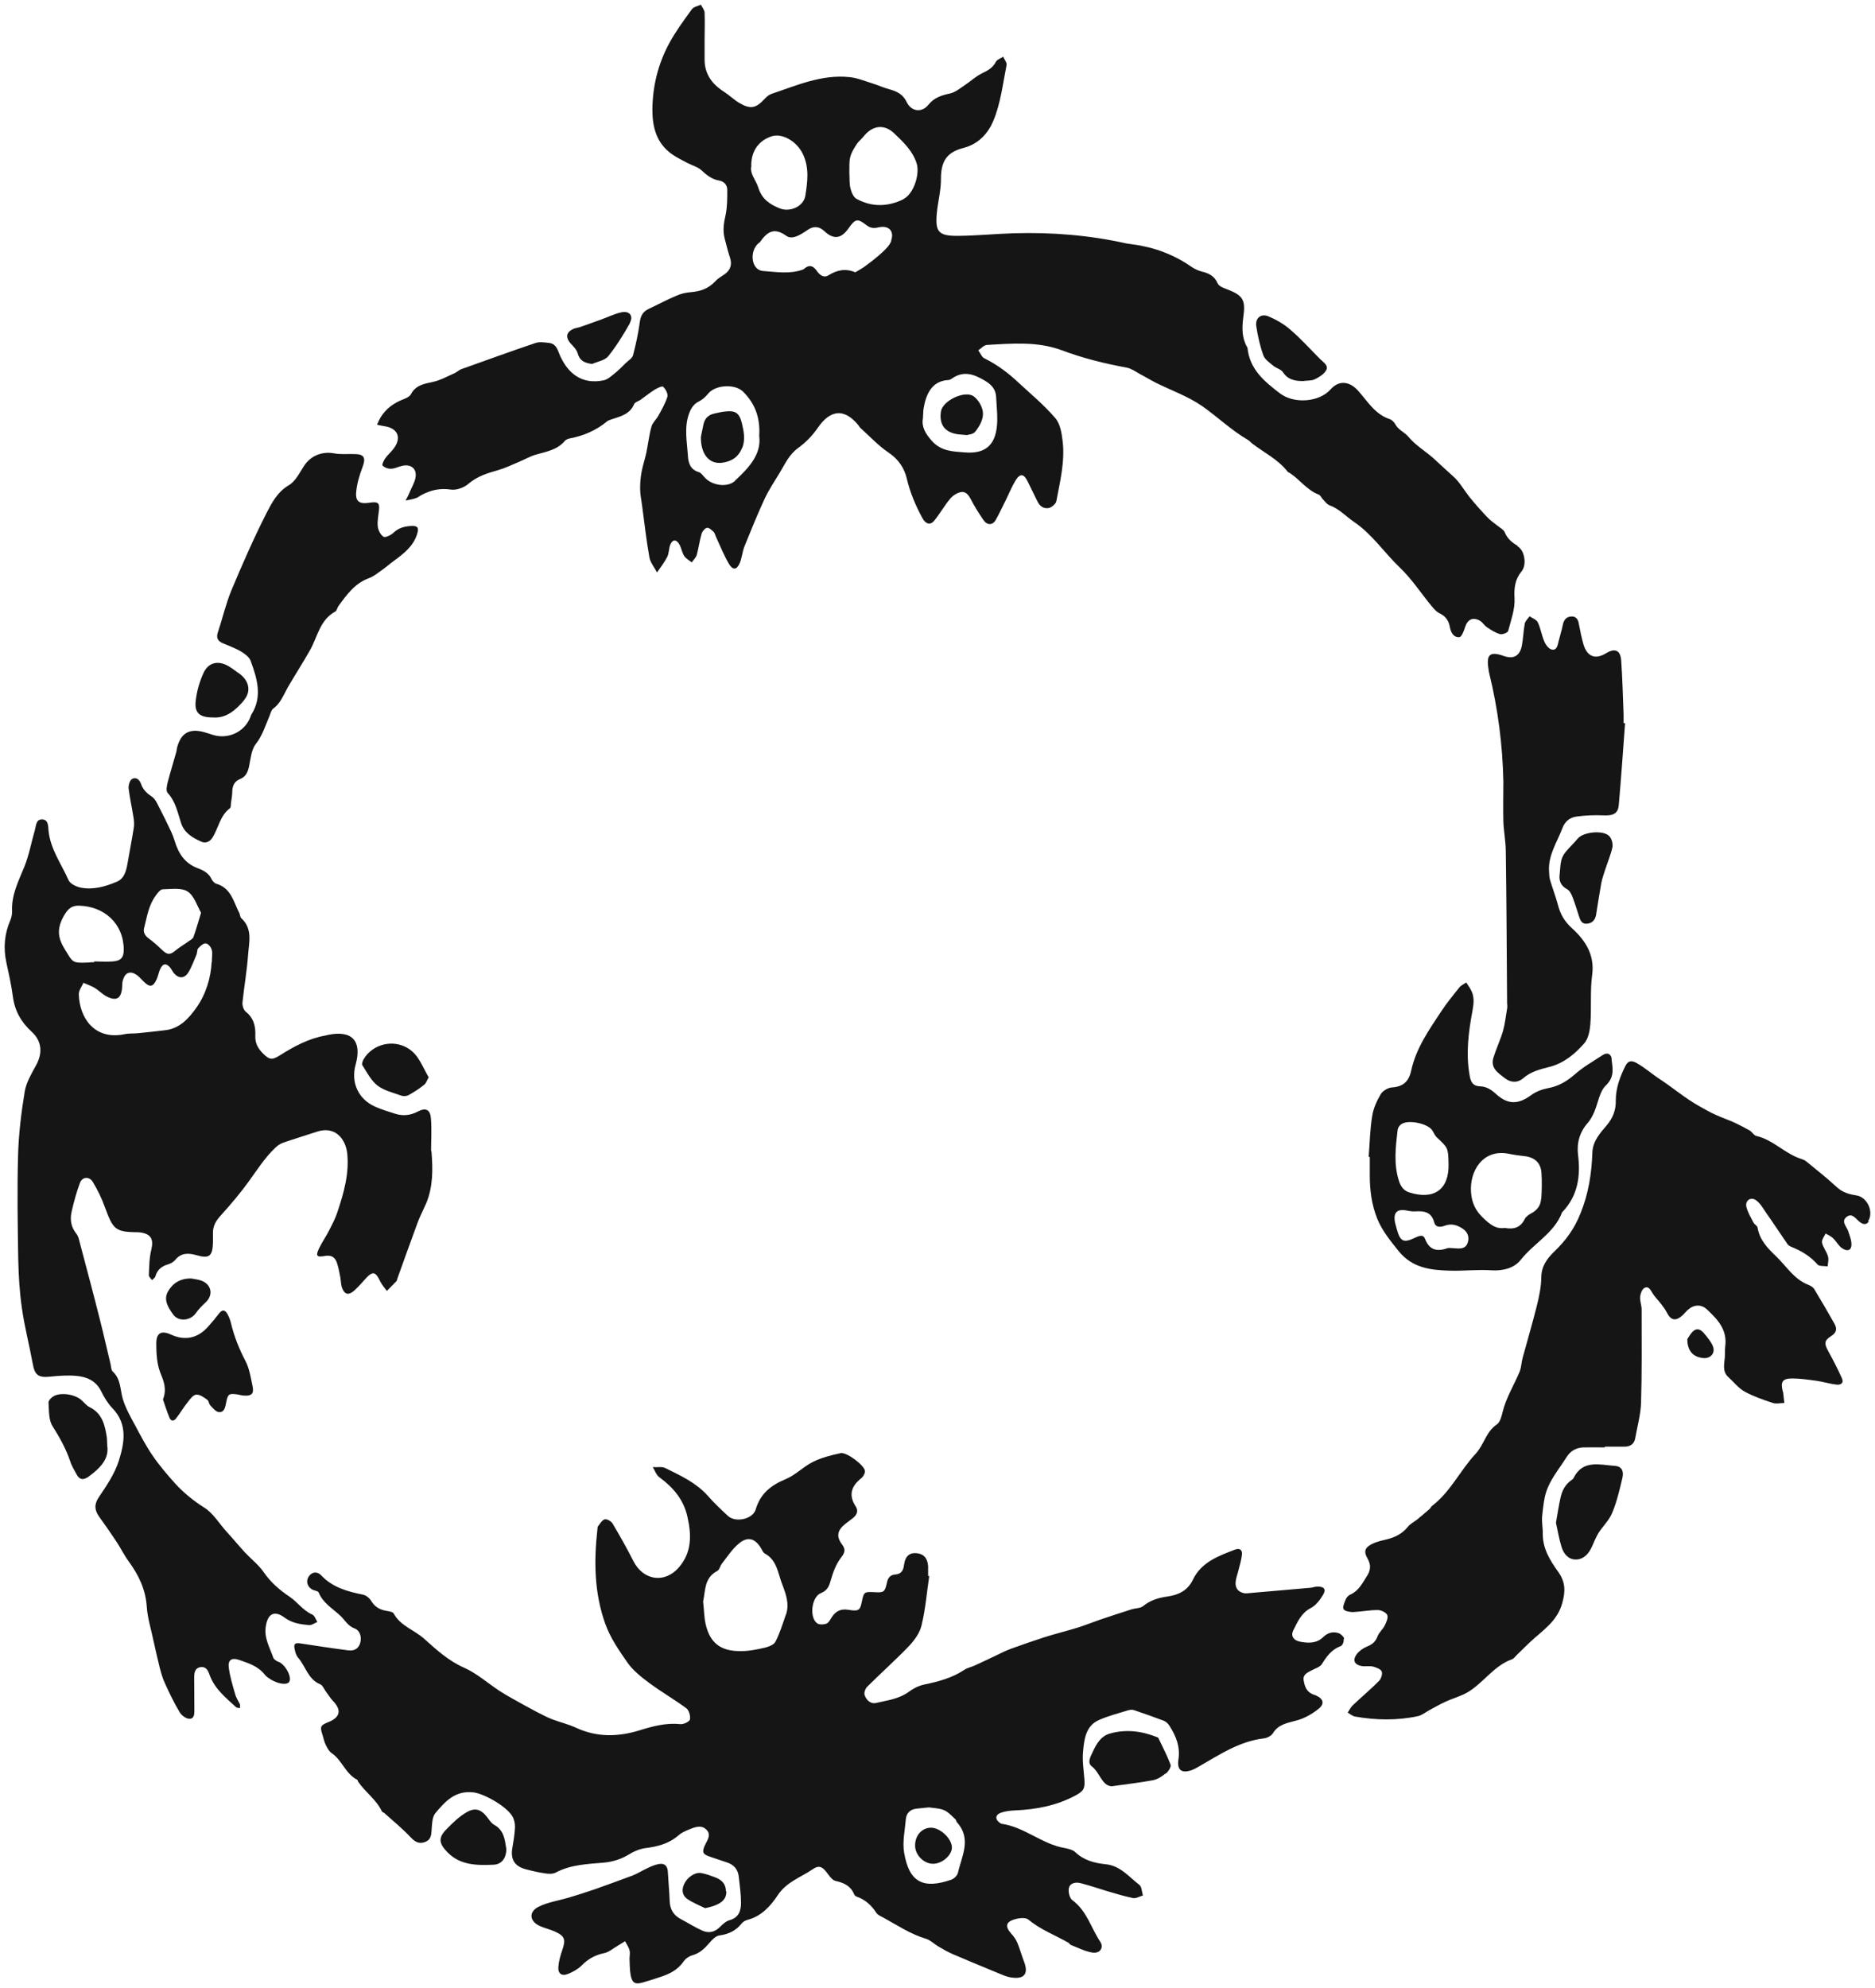
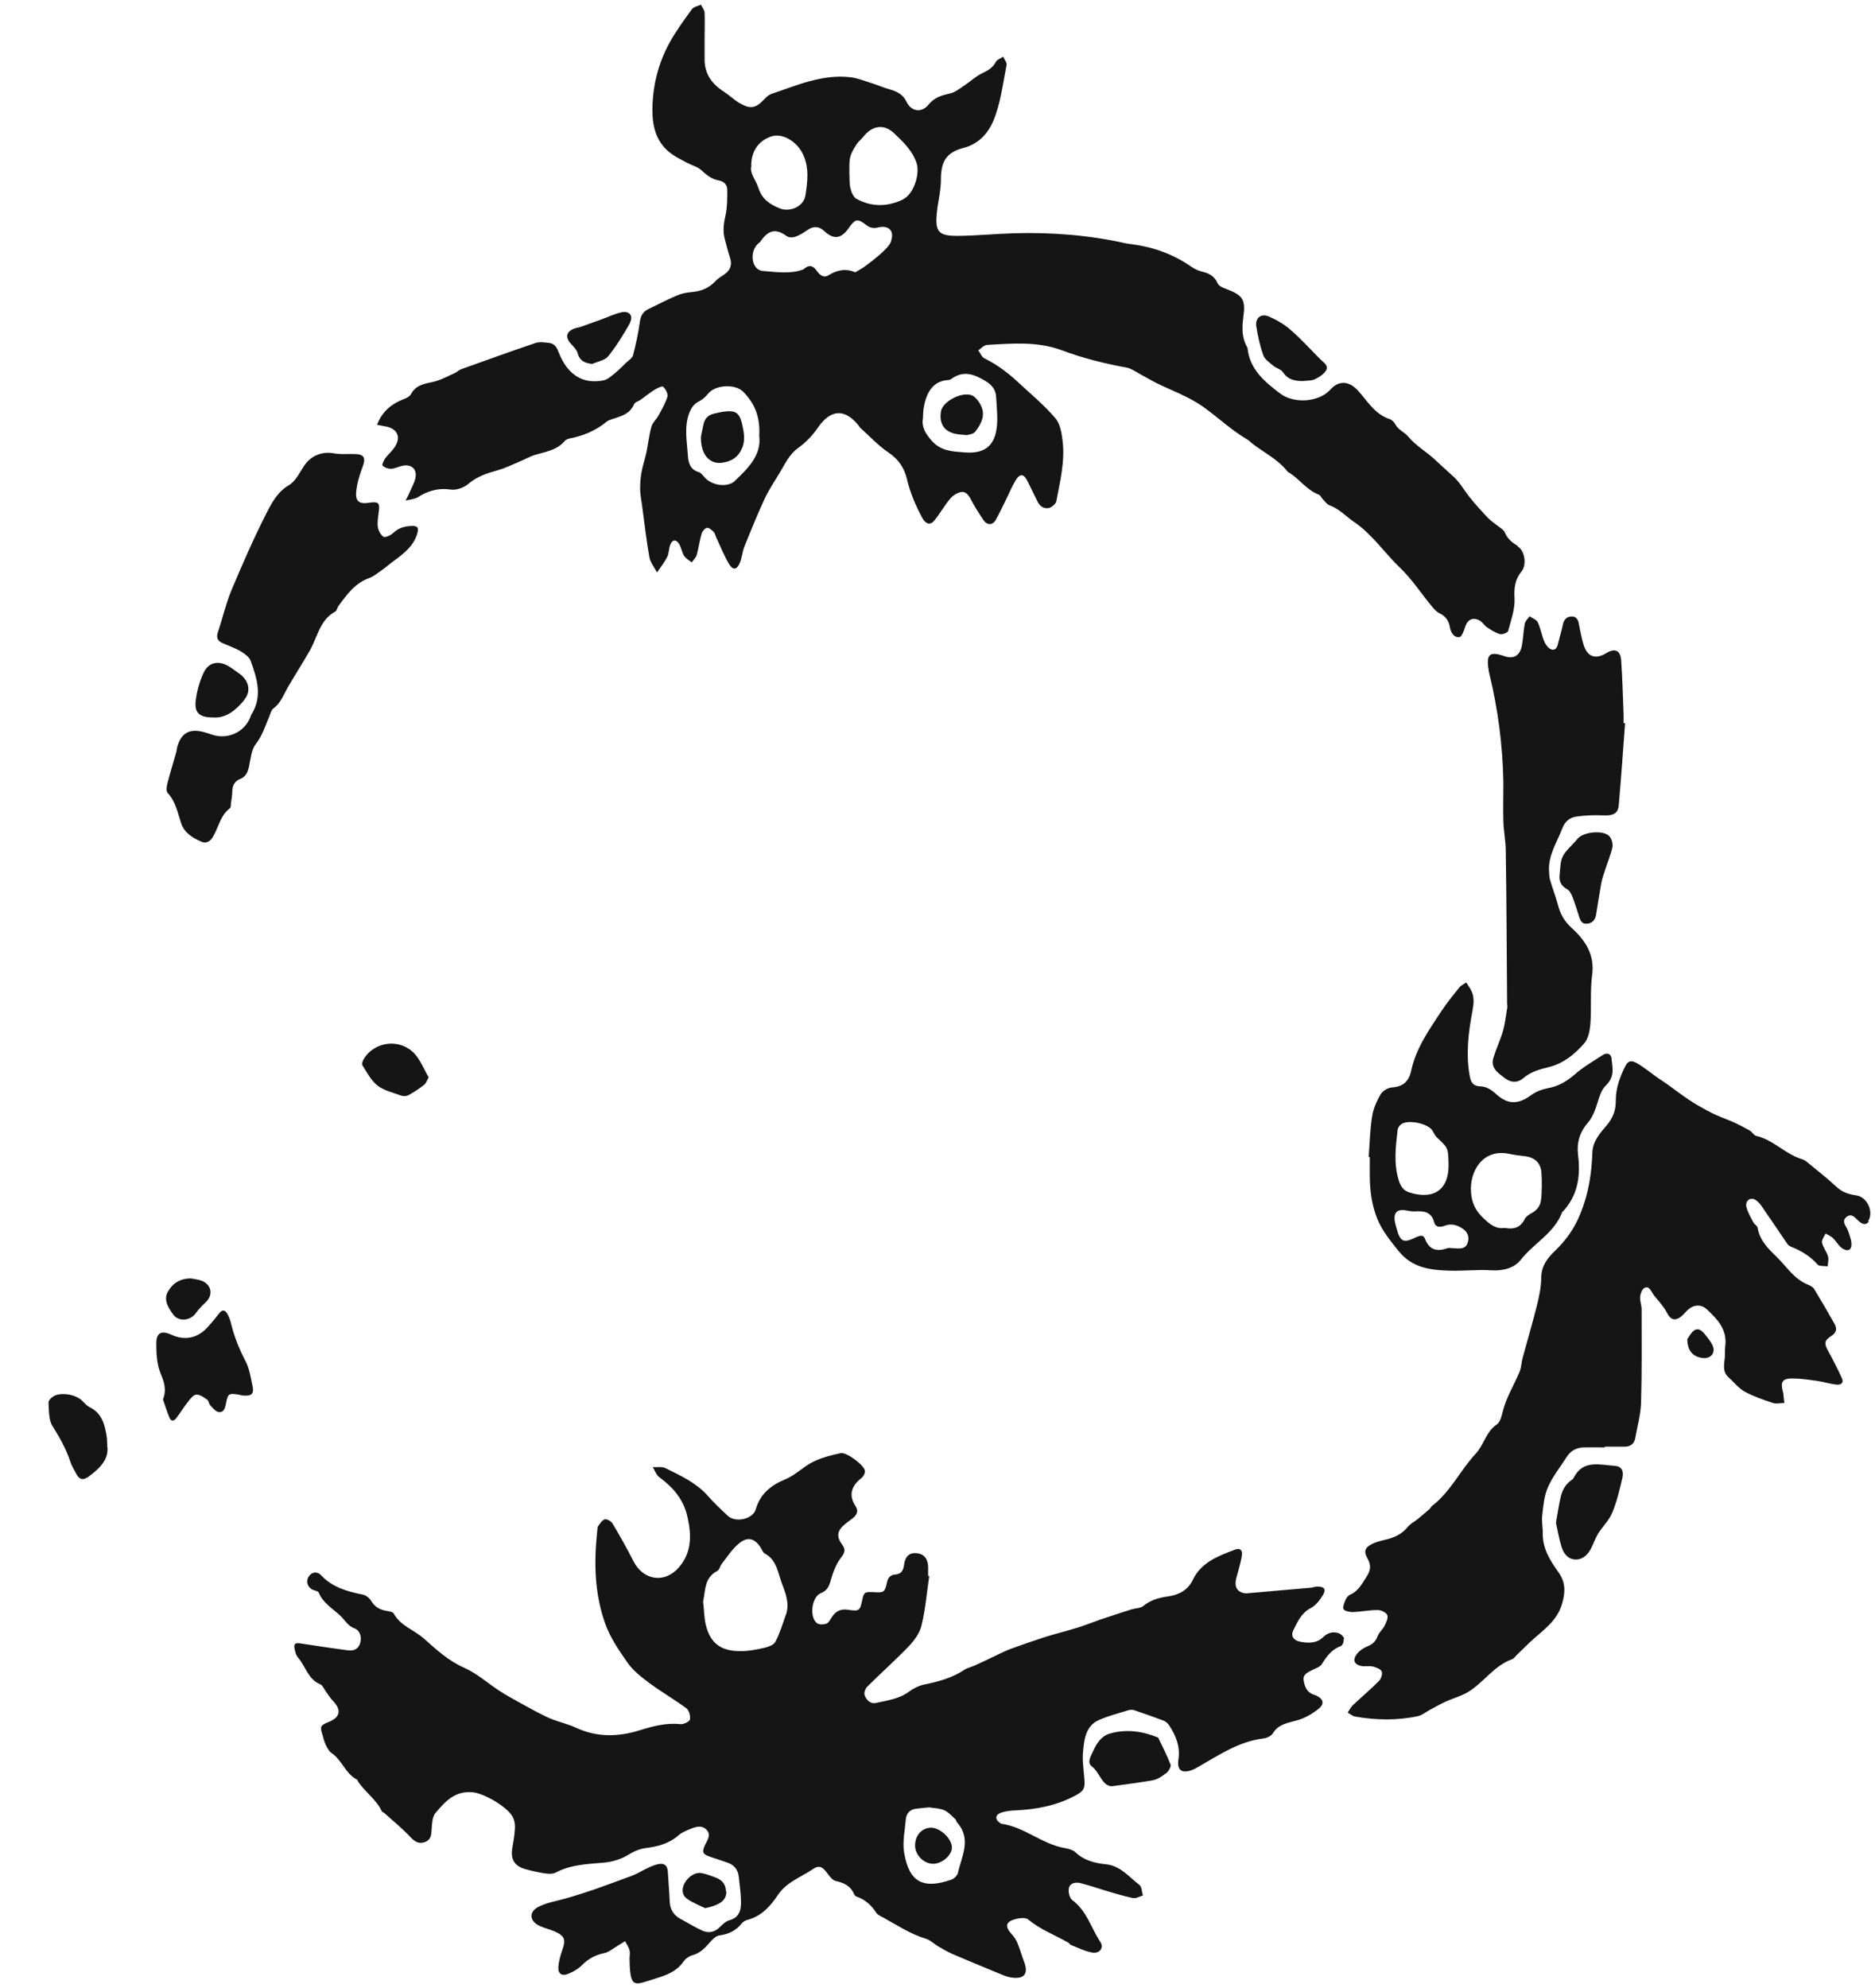
<svg xmlns="http://www.w3.org/2000/svg" viewBox="5999.25 4297.932 401.731 425.845" data-guides="{&quot;vertical&quot;:[],&quot;horizontal&quot;:[]}">
  <path fill="#151515" stroke="none" fill-opacity="1" stroke-width="1" stroke-opacity="1" font-size-adjust="none" id="tSvgca5721004" title="Path 14" d="M 6364.114 4588.827 C 6362.004 4588.588 6360.77 4587.314 6360.77 4584.766C 6361.048 4584.408 6361.487 4583.452 6362.203 4582.935C 6363.159 4582.258 6363.955 4583.014 6364.552 4583.771C 6365.189 4584.567 6365.866 4585.363 6366.224 4586.239C 6366.861 4587.752 6365.746 4589.026 6364.074 4588.827C 6364.087 4588.827 6364.101 4588.827 6364.114 4588.827Z" />
  <path fill="#151515" stroke="none" fill-opacity="1" stroke-width="1" stroke-opacity="1" font-size-adjust="none" id="tSvg13a9bbb40ef" title="Path 15" d="M 6344.726 4479.394 C 6344.368 4481.026 6343.691 4482.618 6343.174 4484.21C 6342.855 4485.166 6342.537 4486.121 6342.338 4487.077C 6341.94 4489.346 6341.581 4491.615 6341.223 4493.884C 6341.024 4494.999 6340.387 4495.716 6339.233 4495.795C 6338.118 4495.875 6337.839 4495.039 6337.561 4494.203C 6337.123 4492.809 6336.685 4491.416 6336.167 4490.062C 6335.928 4489.465 6335.57 4488.709 6335.053 4488.431C 6333.659 4487.674 6333.221 4486.639 6333.42 4485.166C 6333.54 4484.171 6333.54 4483.135 6333.779 4482.18C 6333.938 4481.543 6334.296 4480.906 6334.694 4480.429C 6335.49 4479.433 6336.486 4478.557 6337.282 4477.562C 6338.516 4476.089 6342.935 4475.651 6344.129 4477.124C 6344.607 4477.681 6344.846 4478.717 6344.726 4479.433C 6344.726 4479.42 6344.726 4479.407 6344.726 4479.394Z" />
  <path fill="#151515" stroke="none" fill-opacity="1" stroke-width="1" stroke-opacity="1" font-size-adjust="none" id="tSvg61cf1db413" title="Path 16" d="M 6283.339 4377.325 C 6282.822 4378.161 6281.827 4378.758 6280.911 4379.196C 6280.194 4379.514 6279.239 4379.434 6278.403 4379.554C 6276.691 4379.554 6275.218 4379.275 6274.143 4377.683C 6273.745 4377.046 6272.71 4376.807 6272.073 4376.29C 6271.277 4375.613 6270.242 4374.936 6269.923 4374.021C 6269.207 4372.03 6268.729 4369.88 6268.411 4367.77C 6268.172 4366.058 6269.446 4365.023 6271.038 4365.7C 6272.71 4366.416 6274.382 4367.372 6275.736 4368.566C 6278.005 4370.517 6280.035 4372.786 6282.145 4374.896C 6282.822 4375.573 6284.016 4376.25 6283.339 4377.325Z" />
  <path fill="#151515" stroke="none" fill-opacity="1" stroke-width="1" stroke-opacity="1" font-size-adjust="none" id="tSvg707d937902" title="Path 17" d="M 6051.565 4447.91 C 6049.813 4449.98 6047.743 4451.851 6044.837 4451.612C 6042.05 4451.612 6040.896 4450.657 6041.175 4448.109C 6041.413 4445.999 6042.011 4443.849 6042.926 4441.938C 6044.041 4439.669 6046.27 4439.35 6048.46 4440.784C 6049.057 4441.142 6049.614 4441.58 6050.172 4441.978C 6052.52 4443.451 6053.237 4445.879 6051.525 4447.91C 6051.538 4447.91 6051.552 4447.91 6051.565 4447.91Z" />
  <path fill="#151515" stroke="none" fill-opacity="1" stroke-width="1" stroke-opacity="1" font-size-adjust="none" id="tSvgcf1c972de3" title="Path 18" d="M 6017.885 4614.43 C 6017.01 4615.027 6016.253 4614.789 6015.735 4613.873C 6015.218 4612.917 6014.621 4612.001 6014.302 4610.966C 6013.387 4608.259 6012.033 4605.831 6010.52 4603.442C 6009.645 4602.089 6009.764 4600.059 6009.645 4598.347C 6009.645 4597.909 6010.242 4597.272 6010.759 4596.993C 6012.312 4596.117 6015.298 4596.595 6016.691 4597.829C 6017.288 4598.347 6017.766 4599.024 6018.443 4599.342C 6021.189 4600.696 6021.747 4603.244 6022.145 4605.871C 6022.185 4606.269 6022.185 4606.627 6022.225 4607.583C 6022.702 4610.608 6020.473 4612.599 6017.965 4614.43C 6017.938 4614.43 6017.912 4614.43 6017.885 4614.43Z" />
  <path fill="#151515" stroke="none" fill-opacity="1" stroke-width="1" stroke-opacity="1" font-size-adjust="none" id="tSvg111764e5cdb" title="Path 19" d="M 6091.096 4528.683 C 6090.738 4529.32 6090.539 4529.996 6090.101 4530.315C 6089.066 4531.151 6087.951 4531.867 6086.797 4532.504C 6086.359 4532.743 6085.682 4532.783 6085.244 4532.624C 6083.493 4531.987 6081.542 4531.549 6080.148 4530.474C 6078.755 4529.399 6077.879 4527.648 6076.884 4526.095C 6076.725 4525.816 6076.964 4525.179 6077.163 4524.821C 6079.073 4521.556 6083.493 4520.482 6086.717 4522.512C 6089.026 4523.945 6089.743 4526.453 6091.096 4528.683Z" />
  <path fill="#151515" stroke="none" fill-opacity="1" stroke-width="1" stroke-opacity="1" font-size-adjust="none" id="tSvg6b2d1998d8" title="Path 20" d="M 6043.245 4576.962 C 6042.528 4577.639 6041.812 4578.355 6041.254 4579.151C 6040.14 4580.823 6037.552 4581.142 6036.357 4579.51C 6035.322 4578.077 6034.208 4576.364 6035.243 4574.573C 6036.238 4572.821 6037.87 4571.747 6040.219 4571.786C 6040.816 4571.906 6041.612 4571.985 6042.329 4572.224C 6044.598 4573.02 6045.036 4575.369 6043.245 4576.962Z" />
  <path fill="#151515" stroke="none" fill-opacity="1" stroke-width="1" stroke-opacity="1" font-size-adjust="none" id="tSvgb3c3883723" title="Path 21" d="M 6051.565 4596.87 C 6051.087 4596.87 6050.649 4596.711 6050.171 4596.631C 6048.3 4596.353 6048.061 4596.512 6047.703 4598.383C 6047.504 4599.339 6047.345 4600.453 6046.23 4600.414C 6045.553 4600.414 6044.877 4599.577 6044.319 4598.98C 6044.001 4598.661 6044.001 4598.025 6043.682 4597.786C 6042.966 4597.268 6042.13 4596.631 6041.333 4596.671C 6040.696 4596.671 6040.02 4597.547 6039.542 4598.184C 6038.627 4599.299 6037.91 4600.573 6036.994 4601.727C 6036.556 4602.324 6035.919 4602.483 6035.561 4601.608C 6035.004 4600.254 6034.566 4598.861 6034.168 4597.706C 6035.043 4595.437 6034.327 4593.765 6033.571 4591.894C 6032.854 4590.023 6032.735 4587.793 6032.735 4585.723C 6032.735 4583.375 6033.849 4582.857 6035.999 4583.852C 6038.905 4585.166 6041.652 4584.569 6043.802 4582.14C 6044.638 4581.225 6045.434 4580.269 6046.19 4579.274C 6046.867 4578.398 6047.464 4578.478 6047.982 4579.394C 6048.3 4579.991 6048.579 4580.668 6048.738 4581.344C 6049.415 4584.211 6050.49 4586.878 6051.843 4589.466C 6052.719 4591.138 6052.998 4593.128 6053.396 4595.039C 6053.675 4596.472 6053.077 4596.99 6051.565 4596.87Z" />
-   <path fill="#151515" stroke="none" fill-opacity="1" stroke-width="1" stroke-opacity="1" font-size-adjust="none" id="tSvg164104d7038" title="Path 22" d="M 6107.737 4694.014 C 6107.737 4695.805 6106.821 4697.278 6105.03 4697.358C 6101.486 4697.517 6097.824 4697.517 6095.077 4694.651C 6093.246 4692.74 6093.126 4691.546 6094.958 4689.714C 6096.232 4688.401 6097.585 4687.087 6099.138 4686.171C 6101.049 4685.017 6102.362 4685.494 6103.716 4687.286C 6104.114 4687.843 6104.552 4688.48 6105.109 4688.799C 6107.299 4689.993 6107.418 4692.103 6107.737 4694.014Z" />
  <path fill="#151515" stroke="none" fill-opacity="1" stroke-width="1" stroke-opacity="1" font-size-adjust="none" id="tSvg16adbf9da35" title="Path 23" d="M 6154.872 4703.05 C 6154.912 4704.762 6153.837 4705.518 6152.444 4706.076C 6151.886 4706.315 6151.249 4706.434 6150.334 4706.673C 6149.139 4706.076 6147.666 4705.518 6146.432 4704.643C 6145.397 4703.886 6145.278 4702.692 6145.835 4701.498C 6146.552 4699.985 6148.184 4698.91 6149.498 4699.149C 6150.413 4699.308 6151.289 4699.627 6152.165 4699.945C 6153.956 4700.543 6154.753 4701.498 6154.792 4703.05C 6154.819 4703.05 6154.845 4703.05 6154.872 4703.05Z" />
  <path fill="#151515" stroke="none" fill-opacity="1" stroke-width="1" stroke-opacity="1" font-size-adjust="none" id="tSvg17367c1e688" title="Path 24" d="M 6248.983 4677.81 C 6248.227 4678.447 6247.271 4679.044 6246.356 4679.243C 6243.609 4679.761 6240.822 4680.079 6237.438 4680.557C 6235.328 4680.438 6234.93 4677.651 6233.179 4676.297C 6232.104 4675.461 6232.94 4674.147 6233.417 4673.112C 6234.174 4671.44 6235.129 4669.848 6236.961 4669.29C 6240.504 4668.255 6244.007 4668.733 6247.391 4670.126C 6248.306 4672.037 6249.302 4673.948 6250.058 4675.939C 6250.217 4676.417 6249.581 4677.412 6249.023 4677.85C 6249.01 4677.836 6248.996 4677.823 6248.983 4677.81Z" />
  <path fill="#151515" stroke="none" fill-opacity="1" stroke-width="1" stroke-opacity="1" font-size-adjust="none" id="tSvg14565dc759e" title="Path 25" d="M 6346.876 4614.428 C 6346.279 4616.976 6345.682 4619.564 6344.687 4621.952C 6344.05 4623.545 6342.696 4624.819 6341.741 4626.292C 6341.184 4627.208 6340.786 4628.243 6340.348 4629.198C 6339.671 4630.711 6338.596 4631.945 6336.924 4631.985C 6335.292 4632.024 6334.257 4630.751 6333.819 4629.278C 6333.261 4627.447 6332.943 4625.575 6332.625 4624.102C 6332.983 4622.032 6333.222 4620.44 6333.58 4618.848C 6333.898 4617.295 6334.575 4615.941 6335.929 4614.986C 6336.128 4614.866 6336.327 4614.707 6336.406 4614.508C 6338.397 4610.527 6342.02 4611.721 6345.204 4611.92C 6346.638 4612 6347.195 4612.955 6346.876 4614.428Z" />
  <path fill="#151515" stroke="none" fill-opacity="1" stroke-width="1" stroke-opacity="1" font-size-adjust="none" id="tSvg13478e6479b" title="Path 26" d="M 6134.25 4367.094 C 6132.857 4369.562 6131.344 4372.031 6129.553 4374.26C 6128.836 4375.136 6127.284 4375.375 6126.129 4375.893C 6124.497 4375.693 6123.462 4375.215 6123.024 4373.623C 6122.825 4372.867 6122.148 4372.19 6121.591 4371.593C 6120.277 4370.16 6120.556 4368.965 6122.347 4368.289C 6122.705 4368.169 6123.103 4368.13 6123.462 4368.01C 6124.974 4367.493 6126.487 4366.935 6128.04 4366.378C 6129.513 4365.86 6130.906 4365.144 6132.419 4364.825C 6134.131 4364.467 6135.046 4365.621 6134.171 4367.134C 6134.197 4367.121 6134.224 4367.107 6134.25 4367.094Z" />
  <path fill="#151515" stroke="none" fill-opacity="1" stroke-width="1" stroke-opacity="1" font-size-adjust="none" id="tSvg5c07b939d3" title="Path 27" d="M 6088.628 4412.308 C 6087.832 4414.896 6085.802 4416.488 6083.731 4418.001C 6082.736 4418.718 6081.821 4419.554 6080.825 4420.231C 6080.029 4420.788 6079.193 4421.465 6078.277 4421.783C 6075.252 4422.898 6073.54 4425.326 6071.788 4427.715C 6071.51 4428.073 6071.43 4428.71 6071.112 4428.909C 6067.768 4430.7 6067.29 4434.363 6065.658 4437.229C 6064.145 4439.896 6062.473 4442.484 6060.92 4445.152C 6060.005 4446.744 6059.407 4448.535 6057.815 4449.69C 6057.377 4450.008 6057.218 4450.725 6056.979 4451.322C 6056.103 4453.352 6055.506 4455.462 6054.033 4457.333C 6053.078 4458.568 6052.958 4460.518 6052.6 4462.15C 6052.321 4463.384 6051.883 4464.34 6050.649 4464.818C 6049.495 4465.295 6049.057 4466.211 6049.017 4467.405C 6049.017 4468.242 6048.858 4469.117 6048.738 4469.953C 6048.699 4470.351 6048.738 4470.908 6048.5 4471.068C 6046.39 4472.66 6046.071 4475.248 6044.797 4477.318C 6044.279 4478.154 6043.404 4478.672 6042.409 4478.234C 6040.537 4477.398 6038.786 4476.402 6038.069 4474.293C 6037.313 4472.023 6036.915 4469.675 6035.163 4467.764C 6034.765 4467.326 6035.004 4466.171 6035.203 4465.415C 6035.76 4463.265 6036.437 4461.116 6037.034 4458.966C 6037.114 4458.687 6037.114 4458.369 6037.193 4458.05C 6038.029 4454.945 6039.821 4453.91 6042.926 4454.746C 6043.523 4454.905 6044.12 4455.104 6044.718 4455.303C 6048.062 4456.418 6051.684 4454.746 6052.918 4451.481C 6052.958 4451.322 6052.998 4451.163 6053.078 4451.044C 6055.546 4447.182 6054.352 4443.32 6052.958 4439.499C 6052.68 4438.702 6051.724 4437.986 6050.928 4437.508C 6049.654 4436.752 6048.261 4436.274 6046.907 4435.677C 6045.912 4435.239 6045.554 4434.522 6045.912 4433.447C 6046.907 4430.462 6047.624 4427.316 6048.818 4424.41C 6051.167 4418.797 6053.635 4413.184 6056.382 4407.77C 6057.497 4405.62 6058.691 4403.311 6061.119 4401.878C 6062.552 4401.042 6063.428 4399.211 6064.384 4397.738C 6065.817 4395.548 6068.205 4394.592 6070.753 4395.03C 6072.186 4395.309 6073.699 4395.15 6075.132 4395.19C 6077.282 4395.19 6077.68 4395.986 6076.924 4397.976C 6076.287 4399.688 6075.73 4401.48 6075.57 4403.271C 6075.371 4405.381 6076.247 4405.939 6078.397 4405.62C 6080.148 4405.341 6080.586 4405.62 6080.467 4407.013C 6080.348 4408.247 6080.069 4409.482 6080.188 4410.676C 6080.268 4411.472 6080.785 4412.507 6081.422 4412.905C 6081.781 4413.144 6082.975 4412.587 6083.532 4412.069C 6084.647 4410.994 6085.921 4410.676 6087.354 4410.596C 6088.708 4410.517 6089.066 4410.955 6088.628 4412.269C 6088.628 4412.282 6088.628 4412.295 6088.628 4412.308Z" />
-   <path fill="#151515" stroke="none" fill-opacity="1" stroke-width="1" stroke-opacity="1" font-size-adjust="none" id="tSvg12af4b6e562" title="Path 28" d="M 6091.614 4544.399 C 6091.614 4542.09 6091.773 4539.741 6091.574 4537.432C 6091.415 4535.601 6090.459 4535.163 6088.827 4535.999C 6087.195 4536.875 6085.562 4537.034 6083.851 4536.477C 6082.457 4536.039 6081.024 4535.601 6079.671 4535.004C 6076.008 4533.411 6074.376 4529.789 6075.451 4525.967C 6076.844 4520.911 6074.694 4518.562 6069.599 4519.597C 6069.36 4519.637 6069.161 4519.717 6068.922 4519.757C 6065.339 4520.394 6062.194 4522.105 6059.169 4524.016C 6057.576 4525.012 6057.019 4524.972 6055.705 4523.698C 6054.59 4522.623 6053.874 4521.429 6053.953 4519.797C 6054.033 4517.766 6053.635 4516.014 6051.883 4514.621C 6051.406 4514.223 6051.127 4513.228 6051.207 4512.591C 6051.565 4509.207 6052.162 4505.863 6052.401 4502.479C 6052.6 4499.772 6053.436 4496.866 6050.928 4494.597C 6050.689 4494.358 6050.689 4493.88 6050.53 4493.522C 6049.295 4491.133 6048.778 4488.147 6045.593 4487.232C 6045.195 4487.112 6044.797 4486.674 6044.598 4486.276C 6044.001 4484.963 6042.846 4484.366 6041.572 4483.888C 6038.825 4482.853 6037.472 4480.703 6036.676 4478.075C 6036.477 4477.438 6036.238 4476.762 6035.959 4476.164C 6035.083 4474.293 6034.168 4472.422 6033.212 4470.591C 6032.854 4469.874 6032.456 4469.038 6031.819 4468.6C 6030.744 4467.884 6029.908 4467.128 6029.47 4465.854C 6029.191 4465.018 6028.435 4464.261 6027.519 4464.819C 6027.042 4465.097 6026.763 4466.132 6026.803 4466.769C 6027.042 4468.839 6027.52 4470.87 6027.838 4472.94C 6027.957 4473.696 6028.037 4474.492 6027.917 4475.209C 6027.519 4477.797 6027.002 4480.345 6026.564 4482.932C 6026.285 4484.485 6025.887 4486.117 6024.295 4486.794C 6021.866 4487.829 6019.239 4488.585 6016.572 4488.068C 6015.616 4487.869 6014.302 4487.272 6013.944 4486.476C 6012.391 4482.972 6010.043 4479.827 6009.645 4475.846C 6009.565 4474.93 6009.645 4473.537 6008.331 4473.458C 6006.977 4473.378 6006.977 4474.771 6006.738 4475.687C 6005.982 4478.274 6005.504 4480.982 6004.509 4483.49C 6003.235 4486.635 6001.643 4489.66 6001.842 4493.203C 6001.842 4493.8 6001.722 4494.437 6001.484 4494.995C 6000.21 4497.94 5999.931 4500.926 6000.608 4504.071C 6001.125 4506.5 6001.683 4508.889 6002.001 4511.357C 6002.399 4514.422 6003.753 4516.85 6006.022 4518.92C 6008.211 4520.911 6008.411 4523.459 6007.017 4526.047C 6006.022 4527.878 6004.867 4529.789 6004.549 4531.74C 6003.793 4536.318 6003.235 4540.936 6003.116 4545.554C 6002.917 4552.879 6003.036 4560.243 6003.156 4567.608C 6003.235 4571.151 6003.434 4574.694 6003.952 4578.198C 6004.509 4582.179 6005.544 4586.08 6006.261 4590.021C 6006.699 4592.49 6007.455 4593.087 6010.043 4592.808C 6011.914 4592.609 6013.785 4592.49 6015.616 4592.649C 6017.846 4592.848 6019.796 4593.684 6020.911 4595.914C 6021.548 4597.227 6022.344 4598.541 6023.339 4599.576C 6026.683 4603.039 6025.887 4607.1 6024.693 4610.882C 6023.817 4613.629 6022.105 4616.137 6020.473 4618.565C 6019.398 4620.118 6019.478 4621.352 6020.473 4622.785C 6021.747 4624.537 6022.981 4626.328 6024.175 4628.12C 6025.131 4629.553 6025.847 4631.066 6026.843 4632.419C 6028.992 4635.365 6030.465 4638.431 6030.704 4642.173C 6030.863 4644.522 6031.62 4646.87 6032.097 4649.219C 6032.535 4651.17 6032.973 4653.121 6033.451 4655.071C 6033.77 4656.266 6034.088 4657.46 6034.606 4658.535C 6035.561 4660.645 6036.556 4662.715 6037.751 4664.705C 6038.149 4665.382 6039.104 4666.099 6039.86 4666.099C 6040.935 4666.099 6040.896 4664.944 6040.896 4664.108C 6040.896 4661.879 6040.856 4659.61 6040.856 4657.38C 6040.856 4656.345 6040.936 4655.231 6042.249 4655.032C 6043.404 4654.872 6043.842 4655.788 6044.16 4656.703C 6045.235 4659.689 6047.624 4661.6 6049.853 4663.631C 6050.052 4663.79 6050.41 4663.75 6050.649 4663.829C 6050.649 4663.551 6050.729 4663.232 6050.649 4662.994C 6050.331 4662.277 6049.853 4661.64 6049.654 4660.883C 6049.097 4658.973 6048.499 4657.022 6048.26 4655.071C 6048.061 4653.479 6048.937 4652.961 6050.45 4653.479C 6052.52 4654.195 6054.59 4654.832 6056.023 4656.703C 6056.342 4657.101 6056.859 4657.42 6057.297 4657.698C 6058.969 4658.694 6060.721 4658.893 6061.199 4658.216C 6061.796 4657.38 6060.761 4655.032 6059.288 4654.076C 6059.049 4653.917 6058.691 4653.837 6058.452 4653.678C 6058.213 4653.519 6057.895 4653.28 6057.815 4653.041C 6057.059 4650.851 6055.824 4648.861 6056.183 4646.393C 6056.581 4643.606 6058.014 4642.77 6060.243 4644.442C 6061.875 4645.636 6063.667 4645.875 6065.498 4646.034C 6066.056 4646.074 6066.653 4645.596 6067.25 4645.357C 6066.892 4644.8 6066.653 4643.964 6066.135 4643.765C 6064.145 4642.889 6062.95 4641.058 6061.278 4639.943C 6059.089 4638.47 6057.257 4636.878 6055.745 4634.689C 6054.67 4633.136 6053.077 4631.902 6051.764 4630.508C 6050.41 4629.035 6049.136 4627.483 6047.783 4626.01C 6046.19 4624.258 6044.916 4622.029 6042.966 4620.835C 6040.697 4619.402 6038.706 4617.769 6036.915 4615.858C 6035.163 4613.908 6033.451 4611.917 6031.978 4609.767C 6030.545 4607.697 6029.39 4605.468 6028.196 4603.239C 6027.201 4601.407 6026.166 4599.576 6025.569 4597.625C 6024.972 4595.595 6025.17 4593.326 6023.379 4591.693C 6023.061 4591.375 6023.061 4590.698 6022.941 4590.141C 6022.185 4586.996 6021.468 4583.811 6020.672 4580.666C 6019.279 4575.132 6017.806 4569.599 6016.333 4564.065C 6016.174 4563.389 6016.014 4562.672 6015.576 4562.154C 6014.462 4560.761 6014.223 4559.169 6014.581 4557.537C 6015.059 4555.427 6015.616 4553.356 6016.373 4551.326C 6016.85 4550.012 6018.363 4549.853 6019.12 4551.087C 6020.155 4552.799 6021.03 4554.591 6021.707 4556.462C 6023.419 4561.119 6023.857 4561.796 6028.316 4561.876C 6028.634 4561.876 6028.953 4561.876 6029.271 4561.916C 6031.62 4562.234 6032.217 4563.388 6031.66 4565.658C 6031.222 4567.409 6031.222 4569.28 6031.142 4571.111C 6031.142 4571.43 6031.58 4571.788 6031.819 4572.147C 6032.058 4571.868 6032.456 4571.669 6032.536 4571.351C 6032.934 4569.917 6033.889 4569.161 6035.243 4568.763C 6035.8 4568.604 6036.437 4568.245 6036.795 4567.807C 6038.029 4566.295 6039.542 4566.295 6041.254 4566.772C 6044.081 4567.608 6044.797 4567.051 6044.877 4564.065C 6044.877 4563.349 6044.877 4562.672 6044.877 4561.955C 6044.877 4560.482 6045.553 4559.368 6046.588 4558.253C 6048.698 4555.904 6050.769 4553.476 6052.6 4550.928C 6054.351 4548.5 6055.984 4545.952 6058.133 4543.881C 6058.611 4543.404 6059.208 4542.966 6059.845 4542.727C 6062.274 4541.891 6064.742 4541.135 6067.17 4540.338C 6071.032 4539.064 6073.222 4541.851 6073.62 4544.797C 6074.137 4549.136 6072.943 4553.396 6071.549 4557.537C 6071.112 4558.93 6070.395 4560.244 6069.758 4561.518C 6069.081 4562.831 6068.245 4564.025 6067.608 4565.339C 6066.852 4566.932 6067.091 4567.29 6068.803 4566.972C 6070.276 4566.693 6071.072 4567.25 6071.47 4568.524C 6071.788 4569.48 6071.947 4570.475 6072.146 4571.43C 6072.306 4572.266 6072.266 4573.142 6072.585 4573.898C 6073.102 4575.252 6073.978 4575.411 6075.093 4574.416C 6075.889 4573.699 6076.645 4572.903 6077.362 4572.067C 6079.074 4570.117 6079.671 4570.196 6080.746 4572.465C 6081.104 4573.182 6081.661 4573.819 6082.139 4574.456C 6082.816 4573.779 6083.492 4573.062 6084.169 4572.386C 6084.328 4572.226 6084.328 4571.948 6084.408 4571.749C 6085.841 4567.768 6087.274 4563.747 6088.747 4559.766C 6089.265 4558.412 6089.942 4557.098 6090.539 4555.745C 6092.052 4552.162 6092.012 4548.34 6091.693 4544.558C 6091.667 4544.505 6091.64 4544.452 6091.614 4544.399ZM 6030.147 4496.667 C 6030.744 4494.278 6031.102 4491.81 6032.615 4489.78C 6033.013 4489.222 6033.57 4488.466 6034.088 4488.426C 6035.919 4488.386 6038.109 4488.028 6039.462 4488.904C 6040.896 4489.859 6041.493 4492.009 6042.329 4493.442C 6041.732 4495.433 6041.254 4497.065 6040.697 4498.657C 6040.577 4499.016 6040.06 4499.294 6039.701 4499.533C 6038.786 4500.21 6037.79 4500.767 6036.915 4501.484C 6035.68 4502.519 6035.123 4502.519 6033.929 4501.365C 6033.053 4500.529 6032.137 4499.692 6031.142 4498.976C 6030.266 4498.339 6029.868 4497.582 6030.147 4496.587C 6030.147 4496.613 6030.147 4496.64 6030.147 4496.667ZM 6013.108 4501.205 C 6011.476 4498.617 6011.516 4496.627 6012.949 4494.079C 6013.785 4492.646 6014.581 4491.89 6016.134 4491.93C 6021.548 4492.049 6025.728 4495.712 6025.768 4501.365C 6025.768 4503.037 6025.131 4503.753 6023.419 4503.873C 6022.105 4503.992 6020.791 4503.873 6019.438 4503.873C 6019.438 4503.926 6019.438 4503.979 6019.438 4504.032C 6018.96 4504.032 6018.522 4504.071 6018.045 4504.111C 6014.581 4504.27 6014.86 4504.032 6013.068 4501.165C 6013.082 4501.178 6013.095 4501.191 6013.108 4501.205ZM 6044.598 4503.992 C 6044.439 4507.296 6043.404 4510.879 6041.294 4513.825C 6039.741 4516.015 6037.79 4518.244 6034.685 4518.602C 6032.774 4518.841 6030.824 4519.04 6028.873 4519.239C 6027.878 4519.359 6026.843 4519.239 6025.847 4519.478C 6019.478 4520.752 6016.253 4515.935 6016.134 4510.879C 6016.134 4510.083 6016.771 4509.247 6017.129 4508.45C 6017.925 4508.809 6018.761 4509.087 6019.518 4509.525C 6020.433 4510.083 6021.189 4510.919 6022.145 4511.396C 6024.215 4512.431 6025.21 4511.795 6025.409 4509.525C 6025.449 4508.928 6025.409 4508.252 6025.648 4507.694C 6026.126 4506.181 6027.241 4505.863 6028.555 4506.779C 6029.112 4507.177 6029.55 4507.734 6030.067 4508.212C 6031.341 4509.486 6032.058 4509.366 6032.814 4507.694C 6033.133 4506.978 6033.252 4506.221 6033.571 4505.504C 6034.168 4504.231 6034.924 4504.191 6035.8 4505.306C 6036.039 4505.624 6036.198 4505.982 6036.437 4506.301C 6037.512 4507.615 6038.786 4507.615 6039.661 4506.142C 6040.378 4504.947 6040.816 4503.634 6041.373 4502.36C 6041.533 4501.922 6041.453 4501.324 6041.732 4501.046C 6042.17 4500.568 6042.806 4499.971 6043.324 4500.011C 6043.802 4500.011 6044.439 4500.767 6044.598 4501.325C 6044.837 4502.041 6044.638 4502.837 6044.638 4504.032C 6044.625 4504.018 6044.611 4504.005 6044.598 4503.992Z" />
  <path fill="#151515" stroke="none" fill-opacity="1" stroke-width="1" stroke-opacity="1" font-size-adjust="none" id="tSvg14264452409" title="Path 29" d="M 6287.241 4648.894 C 6287.081 4648.416 6286.484 4647.898 6286.007 4647.739C 6284.812 4647.381 6283.737 4647.66 6282.782 4648.575C 6281.349 4650.009 6279.518 4649.929 6277.726 4649.571C 6276.372 4649.292 6275.775 4648.337 6276.333 4647.182C 6277.248 4645.351 6278.045 4643.44 6280.115 4642.365C 6281.19 4641.807 6282.065 4640.653 6282.702 4639.578C 6283.459 4638.344 6282.941 4637.747 6281.468 4637.787C 6280.99 4637.787 6280.553 4637.986 6280.115 4638.026C 6275.537 4638.424 6270.958 4638.822 6266.42 4639.22C 6266.261 4639.22 6266.102 4639.22 6265.942 4639.22C 6264.549 4638.981 6263.872 4638.145 6263.992 4636.791C 6264.071 4635.955 6264.39 4635.159 6264.589 4634.323C 6264.867 4633.208 6265.226 4632.094 6265.345 4630.939C 6265.465 4629.984 6264.907 4629.466 6263.872 4629.864C 6260.289 4631.218 6256.627 4632.571 6254.835 4636.314C 6253.721 4638.662 6251.69 4639.578 6249.461 4639.897C 6247.47 4640.175 6245.719 4640.693 6244.166 4641.967C 6243.569 4642.445 6242.534 4642.405 6241.738 4642.644C 6239.469 4643.36 6237.199 4644.116 6234.93 4644.873C 6233.338 4645.43 6231.746 4646.067 6230.113 4646.585C 6227.764 4647.301 6225.336 4647.899 6222.947 4648.655C 6220.598 4649.412 6218.25 4650.247 6215.901 4651.083C 6214.826 4651.482 6213.751 4651.999 6212.716 4652.517C 6211.164 4653.233 6209.651 4653.99 6208.138 4654.666C 6207.382 4655.025 6206.466 4655.184 6205.789 4655.662C 6203.201 4657.374 6200.296 4658.13 6197.27 4658.767C 6196.115 4659.005 6194.921 4659.603 6193.966 4660.319C 6191.856 4661.872 6189.348 4662.15 6186.959 4662.708C 6185.765 4662.986 6184.849 4662.071 6184.491 4660.996C 6184.332 4660.518 6184.65 4659.642 6185.048 4659.244C 6187.994 4656.298 6191.139 4653.512 6194.005 4650.526C 6195.2 4649.252 6196.354 4647.66 6196.713 4646.028C 6197.549 4642.564 6197.827 4639.021 6198.345 4635.518C 6198.265 4635.518 6198.185 4635.518 6198.106 4635.518C 6198.106 4634.801 6198.106 4634.124 6198.106 4633.408C 6197.986 4631.696 6197.15 4630.74 6195.558 4630.621C 6194.165 4630.502 6193.209 4631.258 6192.97 4633.01C 6192.811 4634.244 6192.453 4635.08 6191.06 4635.199C 6189.985 4635.279 6189.467 4635.916 6189.268 4636.991C 6188.83 4638.981 6188.591 4639.1 6186.601 4638.981C 6184.451 4638.862 6184.332 4638.941 6183.933 4640.892C 6183.535 4642.882 6183.257 4643.121 6181.067 4642.763C 6179.475 4642.484 6178.32 4643.002 6177.484 4644.315C 6177.126 4644.833 6176.808 4645.55 6176.33 4645.709C 6175.733 4645.948 6174.697 4645.988 6174.26 4645.59C 6172.588 4644.236 6173.185 4639.937 6175.136 4639.18C 6176.529 4638.623 6176.887 4637.707 6177.245 4636.433C 6177.723 4634.761 6178.36 4633.01 6179.395 4631.656C 6180.271 4630.541 6180.51 4629.865 6179.634 4628.71C 6178.36 4626.998 6178.678 4625.684 6180.39 4624.331C 6180.948 4623.893 6181.505 4623.495 6182.062 4623.057C 6182.859 4622.38 6183.217 4621.544 6182.58 4620.589C 6180.988 4618.16 6181.664 4616.249 6183.814 4614.538C 6184.212 4614.219 6184.61 4613.502 6184.571 4613.025C 6184.451 4611.791 6180.629 4608.924 6179.355 4609.203C 6177.325 4609.641 6175.255 4610.158 6173.423 4611.074C 6171.353 4612.109 6169.681 4613.901 6167.572 4614.777C 6164.387 4616.09 6162.157 4617.882 6161.162 4621.266C 6160.525 4623.376 6156.823 4624.132 6155.23 4622.659C 6153.718 4621.266 6152.205 4619.833 6150.851 4618.28C 6148.343 4615.493 6144.999 4613.98 6141.775 4612.388C 6141.058 4612.029 6140.023 4612.269 6139.107 4612.189C 6139.585 4612.945 6139.864 4613.9 6140.541 4614.378C 6143.526 4616.568 6145.755 4619.195 6146.552 4622.898C 6147.427 4626.759 6147.467 4630.422 6144.76 4633.607C 6141.735 4637.19 6137.077 4636.513 6134.967 4632.333C 6133.574 4629.586 6132.061 4626.919 6130.508 4624.291C 6130.23 4623.814 6129.314 4623.256 6128.836 4623.375C 6128.239 4623.535 6127.801 4624.331 6127.363 4624.888C 6127.244 4625.047 6127.284 4625.326 6127.244 4625.565C 6126.487 4632.373 6126.567 4639.101 6128.916 4645.709C 6130.03 4648.814 6131.862 4651.442 6133.693 4654.069C 6134.887 4655.781 6136.679 4657.174 6138.43 4658.488C 6140.978 4660.359 6143.725 4661.951 6146.273 4663.823C 6146.87 4664.26 6147.228 4665.494 6147.069 4666.251C 6146.99 4666.689 6145.716 4667.326 6145.039 4667.246C 6141.974 4666.928 6139.147 4667.684 6136.321 4668.56C 6131.703 4669.993 6127.164 4670.113 6122.626 4668.003C 6120.994 4667.246 6119.242 4666.848 6117.57 4666.211C 6116.416 4665.773 6115.341 4665.176 6114.226 4664.619C 6112.434 4663.664 6110.683 4662.708 6108.931 4661.712C 6107.976 4661.195 6107.06 4660.638 6106.145 4660.041C 6103.676 4658.409 6101.407 4656.378 6098.74 4655.184C 6095.356 4653.711 6092.728 4651.282 6090.141 4648.973C 6088.031 4647.063 6085.045 4646.227 6083.612 4643.559C 6083.413 4643.201 6082.656 4643.082 6082.139 4643.002C 6080.666 4642.763 6079.551 4642.166 6078.755 4640.812C 6078.397 4640.215 6077.64 4639.618 6076.964 4639.499C 6073.62 4638.822 6070.475 4637.946 6068.046 4635.358C 6067.29 4634.562 6066.175 4634.522 6065.419 4635.597C 6064.742 4636.553 6065.06 4637.787 6066.096 4638.384C 6066.573 4638.662 6067.409 4638.702 6067.529 4639.061C 6068.484 4641.37 6070.554 4642.484 6072.226 4644.077C 6073.182 4644.992 6073.779 4646.226 6075.212 4646.744C 6076.406 4647.182 6076.804 4648.655 6076.406 4649.929C 6076.008 4651.163 6075.053 4651.601 6073.859 4651.442C 6070.475 4651.004 6067.091 4650.486 6063.707 4649.969C 6062.473 4649.77 6062.115 4650.008 6062.393 4651.242C 6062.513 4651.84 6062.712 4652.517 6063.07 4652.954C 6064.742 4654.826 6065.22 4657.652 6067.887 4658.727C 6068.365 4658.926 6068.643 4659.642 6069.002 4660.16C 6069.519 4660.837 6069.957 4661.593 6070.514 4662.19C 6072.505 4664.22 6072.186 4665.813 6069.519 4666.848C 6067.927 4667.485 6067.768 4667.804 6068.325 4669.476C 6068.564 4670.192 6068.683 4670.988 6069.041 4671.665C 6069.36 4672.342 6069.758 4673.098 6070.315 4673.457C 6072.545 4674.97 6073.301 4677.915 6075.769 4679.149C 6075.889 4679.189 6075.889 4679.428 6075.968 4679.548C 6077.481 4681.817 6079.87 4683.369 6081.064 4685.917C 6081.144 4686.116 6081.462 4686.156 6081.621 4686.315C 6083.532 4688.027 6085.523 4689.659 6087.275 4691.53C 6088.23 4692.525 6089.066 4692.964 6090.34 4692.486C 6091.614 4692.008 6091.654 4690.973 6091.733 4689.819C 6091.813 4688.624 6091.853 4687.151 6092.529 4686.315C 6094.6 4683.847 6096.749 4681.419 6100.651 4681.857C 6103.079 4682.135 6108.374 4685.161 6109.25 4687.43C 6109.528 4688.147 6109.648 4688.943 6109.568 4689.699C 6109.489 4691.092 6109.25 4692.446 6109.011 4693.84C 6108.613 4696.268 6109.528 4697.701 6111.917 4698.338C 6113.271 4698.696 6114.664 4699.015 6116.017 4699.214C 6116.774 4699.333 6117.689 4699.373 6118.287 4699.054C 6121.591 4697.303 6125.134 4697.223 6128.717 4696.905C 6130.429 4696.746 6132.26 4696.188 6133.733 4695.312C 6134.967 4694.556 6136.161 4693.999 6137.555 4693.8C 6140.142 4693.481 6142.611 4692.844 6144.641 4691.053C 6145.198 4690.535 6145.955 4690.217 6146.671 4689.898C 6147.985 4689.381 6149.418 4688.664 6150.612 4689.858C 6151.727 4690.973 6150.772 4692.128 6150.254 4693.242C 6149.617 4694.675 6149.816 4695.113 6151.329 4695.631C 6152.483 4696.029 6153.678 4696.427 6154.872 4696.825C 6156.464 4697.303 6157.38 4698.338 6157.539 4699.97C 6157.738 4701.801 6158.017 4703.672 6158.017 4705.504C 6158.017 4707.176 6157.579 4708.689 6155.549 4709.246C 6154.792 4709.445 6154.076 4710.122 6153.479 4710.719C 6152.404 4711.794 6151.13 4712.072 6149.816 4711.515C 6148.184 4710.798 6146.711 4709.843 6145.119 4709.007C 6143.526 4708.171 6142.77 4706.857 6142.73 4705.066C 6142.65 4702.996 6142.451 4700.926 6142.332 4698.816C 6142.252 4697.502 6141.536 4696.984 6140.341 4697.223C 6139.505 4697.383 6138.709 4697.741 6137.953 4698.099C 6136.918 4698.577 6135.922 4699.214 6134.847 4699.652C 6132.101 4700.687 6129.314 4701.682 6126.527 4702.677C 6124.696 4703.314 6122.865 4703.872 6121.033 4704.429C 6118.884 4705.066 6116.575 4705.385 6114.624 4706.38C 6112.435 4707.494 6112.713 4709.524 6114.982 4710.52C 6115.978 4710.958 6117.052 4711.197 6118.048 4711.635C 6120.277 4712.63 6120.516 4713.346 6119.72 4715.655C 6119.322 4716.81 6118.963 4718.044 6118.884 4719.238C 6118.764 4720.672 6119.6 4721.309 6120.954 4720.751C 6122.029 4720.313 6123.103 4719.716 6123.9 4718.92C 6125.253 4717.526 6126.806 4716.691 6128.717 4716.292C 6129.712 4716.093 6130.588 4715.297 6131.504 4714.78C 6132.061 4714.461 6132.618 4714.063 6133.176 4713.745C 6133.494 4714.382 6133.972 4715.018 6134.131 4715.695C 6134.29 4716.253 6134.131 4716.929 6134.131 4717.526C 6134.171 4718.681 6134.171 4719.835 6134.37 4720.99C 6134.688 4722.702 6135.325 4723.06 6136.997 4722.582C 6138.271 4722.224 6139.545 4721.786 6140.779 4721.388C 6142.73 4720.751 6144.482 4719.875 6145.716 4718.084C 6146.114 4717.487 6146.87 4716.969 6147.547 4716.77C 6149.179 4716.332 6150.214 4715.297 6151.249 4714.103C 6151.847 4713.426 6152.603 4712.59 6153.399 4712.51C 6155.39 4712.232 6156.942 4711.475 6158.176 4709.922C 6158.495 4709.524 6159.052 4709.246 6159.57 4709.126C 6162.476 4708.33 6164.427 4706.101 6165.9 4703.872C 6167.81 4701.005 6170.876 4700.05 6173.423 4698.298C 6174.817 4697.343 6175.573 4697.86 6176.648 4699.373C 6177.086 4699.97 6177.683 4700.727 6178.32 4700.846C 6180.112 4701.244 6181.545 4701.921 6182.261 4703.712C 6182.341 4703.911 6182.58 4704.11 6182.779 4704.19C 6184.65 4704.827 6185.964 4706.061 6186.999 4707.654C 6187.317 4708.131 6187.994 4708.41 6188.512 4708.689C 6191.497 4710.321 6194.324 4712.232 6197.668 4713.227C 6198.584 4713.506 6199.34 4714.302 6200.216 4714.82C 6201.211 4715.417 6202.206 4715.974 6203.241 4716.451C 6206.307 4717.765 6209.372 4719.039 6212.477 4720.313C 6213.672 4720.791 6214.906 4721.428 6216.18 4721.547C 6218.767 4721.866 6219.603 4720.632 6218.688 4718.203C 6218.17 4716.85 6217.772 4715.416 6217.215 4714.063C 6216.936 4713.386 6216.458 4712.709 6215.941 4712.152C 6214.548 4710.599 6214.707 4709.604 6216.697 4709.047C 6217.613 4708.768 6219.006 4708.609 6219.603 4709.126C 6222.191 4711.276 6225.296 4712.431 6228.162 4714.063C 6228.361 4714.182 6228.481 4714.461 6228.68 4714.541C 6230.193 4715.138 6231.666 4715.894 6233.258 4716.173C 6234.89 4716.452 6235.806 4715.138 6235.01 4713.903C 6233.019 4710.918 6232.104 4707.215 6228.998 4704.946C 6228.401 4704.508 6228.083 4703.115 6228.282 4702.319C 6228.561 4701.204 6229.835 4701.045 6230.83 4701.324C 6232.701 4701.802 6234.532 4702.438 6236.403 4702.996C 6238.274 4703.553 6240.106 4704.11 6242.016 4704.508C 6242.653 4704.628 6243.41 4704.15 6244.126 4703.951C 6243.887 4703.155 6243.887 4702.08 6243.37 4701.682C 6241.141 4699.97 6239.309 4697.582 6236.204 4697.263C 6233.776 4697.024 6231.467 4696.427 6229.596 4694.636C 6229.078 4694.158 6228.202 4693.959 6227.446 4693.8C 6222.549 4693.003 6218.767 4689.261 6213.791 4688.584C 6213.711 4688.584 6213.632 4688.505 6213.592 4688.465C 6212.438 4687.749 6212.398 4686.713 6213.672 4686.236C 6214.667 4685.877 6215.782 4685.758 6216.856 4685.718C 6221.355 4685.519 6225.654 4684.683 6229.675 4682.534C 6231.427 4681.578 6231.745 4681.061 6231.586 4679.03C 6231.427 4677.04 6231.109 4675.009 6231.308 4673.059C 6231.546 4670.471 6231.865 4667.644 6234.691 4666.37C 6236.682 4665.495 6238.792 4664.937 6240.902 4664.3C 6241.34 4664.181 6241.857 4664.101 6242.255 4664.26C 6244.405 4664.977 6246.515 4665.734 6248.625 4666.53C 6249.103 4666.729 6249.54 4667.167 6249.819 4667.605C 6251.212 4669.794 6252.168 4672.103 6251.73 4674.85C 6251.412 4677.079 6252.407 4677.836 6254.517 4677.119C 6255.114 4676.92 6255.632 4676.602 6256.189 4676.283C 6260.568 4673.775 6264.748 4670.949 6269.963 4670.312C 6270.68 4670.232 6271.595 4669.794 6271.954 4669.237C 6273.148 4667.246 6275.099 4667.007 6277.089 4666.45C 6278.761 4666.012 6280.393 4665.057 6281.747 4663.982C 6283.14 4662.867 6282.782 4661.792 6281.15 4661.076C 6280.951 4660.996 6280.712 4660.956 6280.473 4660.837C 6279.159 4660.279 6278.761 4659.085 6278.562 4657.851C 6278.363 4656.577 6279.438 4656.179 6280.314 4655.701C 6281.07 4655.303 6282.065 4655.025 6282.463 4654.388C 6283.499 4652.716 6284.573 4651.243 6286.524 4650.526C 6286.882 4650.407 6287.241 4649.531 6287.121 4649.173C 6287.161 4649.08 6287.201 4648.987 6287.241 4648.894ZM 6167.611 4643.838 C 6166.935 4645.788 6166.337 4647.779 6165.382 4649.611C 6165.064 4650.247 6163.909 4650.685 6163.073 4650.884C 6161.321 4651.282 6159.53 4651.641 6157.778 4651.601C 6153.956 4651.601 6151.369 4650.128 6150.413 4645.709C 6150.095 4644.196 6150.095 4642.644 6149.896 4640.972C 6150.413 4638.663 6150.095 4635.916 6152.921 4634.443C 6153.399 4634.204 6153.519 4633.408 6153.877 4632.93C 6155.071 4631.417 6156.106 4629.745 6157.579 4628.551C 6159.45 4626.958 6161.082 4627.476 6162.317 4629.586C 6162.555 4629.984 6162.755 4630.502 6163.113 4630.701C 6165.7 4632.094 6165.899 4634.801 6166.775 4637.11C 6167.611 4639.3 6168.447 4641.449 6167.651 4643.798C 6167.638 4643.811 6167.624 4643.824 6167.611 4643.838ZM 6204.476 4699.134 C 6204.356 4699.691 6203.639 4700.368 6203.082 4700.567C 6197.071 4702.637 6194.045 4701.165 6192.97 4694.795C 6192.572 4692.486 6193.129 4690.018 6193.329 4687.629C 6193.448 4686.315 6194.244 4685.519 6195.558 4685.36C 6196.394 4685.241 6197.27 4685.2 6198.305 4685.081C 6199.26 4685.24 6200.494 4685.24 6201.529 4685.678C 6202.445 4686.076 6203.162 4686.912 6203.958 4687.629C 6204.117 4687.748 6204.117 4688.067 6204.276 4688.266C 6207.501 4691.849 6205.272 4695.551 6204.476 4699.174C 6204.476 4699.16 6204.476 4699.147 6204.476 4699.134Z" />
  <path fill="#151515" stroke="none" fill-opacity="1" stroke-width="1" stroke-opacity="1" font-size-adjust="none" id="tSvg2fc6918ef4" title="Path 30" d="M 6344.568 4524.771 C 6344.448 4523.696 6343.652 4523.298 6342.696 4523.895C 6340.626 4525.249 6338.437 4526.483 6336.606 4528.115C 6334.894 4529.588 6333.142 4530.623 6330.912 4531.021C 6329.678 4531.26 6328.365 4531.738 6327.33 4532.494C 6324.583 4534.524 6322.353 4534.604 6319.806 4532.295C 6318.77 4531.339 6317.735 4530.663 6316.342 4530.623C 6314.909 4530.583 6314.391 4529.787 6314.153 4528.433C 6313.277 4523.696 6313.874 4519.038 6314.75 4514.38C 6315.028 4512.828 6315.188 4511.315 6314.352 4509.882C 6314.073 4509.364 6313.715 4508.887 6313.396 4508.37C 6312.918 4508.728 6312.321 4508.966 6311.963 4509.404C 6310.61 4511.076 6309.256 4512.748 6308.061 4514.54C 6305.434 4518.521 6302.647 4522.462 6301.612 4527.239C 6301.135 4529.509 6299.94 4530.703 6297.512 4530.862C 6296.676 4530.902 6295.521 4531.578 6295.083 4532.295C 6294.247 4533.728 6293.491 4535.361 6293.252 4536.993C 6292.775 4539.859 6292.735 4542.805 6292.496 4545.751C 6292.575 4545.751 6292.655 4545.751 6292.735 4545.751C 6292.735 4547.065 6292.735 4548.378 6292.735 4549.692C 6292.735 4552.877 6293.133 4555.982 6294.327 4558.968C 6295.402 4561.595 6297.114 4563.666 6298.865 4565.855C 6301.811 4569.557 6305.753 4569.995 6309.933 4570.115C 6312.879 4570.194 6315.864 4569.836 6318.77 4570.035C 6321.318 4570.195 6323.707 4569.557 6325.1 4567.766C 6327.887 4564.223 6332.266 4562.073 6333.938 4557.615C 6333.938 4557.535 6334.018 4557.495 6334.097 4557.455C 6337.322 4553.992 6337.919 4549.851 6337.362 4545.353C 6337.043 4542.805 6337.68 4540.456 6339.432 4538.466C 6340.029 4537.789 6340.467 4536.953 6340.825 4536.117C 6341.661 4534.206 6341.94 4531.778 6343.294 4530.464C 6345.244 4528.593 6344.767 4526.722 6344.528 4524.731C 6344.541 4524.744 6344.555 4524.757 6344.568 4524.771ZM 6298.706 4539.939 C 6298.746 4539.541 6299.064 4539.063 6299.423 4538.784C 6300.816 4537.669 6305.195 4538.545 6306.151 4540.098C 6306.469 4540.616 6306.708 4541.213 6307.146 4541.611C 6309.495 4543.8 6309.535 4543.8 6309.614 4547.264C 6309.734 4552.718 6306.509 4555.027 6301.214 4553.355C 6300.06 4552.996 6299.462 4552.2 6299.064 4551.126C 6297.79 4547.423 6298.268 4543.681 6298.706 4539.899C 6298.706 4539.912 6298.706 4539.925 6298.706 4539.939ZM 6313.715 4564.143 C 6313.317 4565.337 6312.321 4565.417 6311.247 4565.338C 6311.008 4565.338 6310.769 4565.298 6310.689 4565.298C 6310.132 4565.298 6309.734 4565.178 6309.375 4565.298C 6307.106 4566.094 6305.474 4565.696 6304.558 4563.267C 6304.2 4562.312 6303.364 4562.631 6302.568 4562.989C 6299.98 4564.263 6299.264 4563.944 6298.507 4561.157C 6298.348 4560.56 6298.149 4559.963 6298.069 4559.366C 6297.87 4557.654 6298.626 4556.937 6300.338 4557.176C 6301.015 4557.296 6301.732 4557.455 6302.409 4557.415C 6304.359 4557.296 6305.952 4557.495 6306.549 4559.804C 6306.827 4560.839 6307.823 4560.839 6308.699 4560.521C 6310.172 4559.924 6311.445 4560.322 6312.64 4561.118C 6313.715 4561.834 6314.113 4562.909 6313.715 4564.143ZM 6329.44 4554.748 C 6329.36 4556.141 6328.604 4557.176 6327.29 4557.853C 6326.772 4558.132 6326.175 4558.57 6325.936 4559.048C 6325.021 4560.919 6323.548 4561.317 6321.677 4560.959C 6319.726 4561.237 6318.571 4560.242 6317.138 4558.928C 6315.387 4557.296 6314.591 4555.584 6314.431 4553.355C 6314.073 4548.816 6316.939 4543.96 6322.513 4545.074C 6323.667 4545.313 6324.822 4545.472 6325.976 4545.592C 6328.166 4545.871 6329.4 4547.104 6329.519 4549.214C 6329.639 4551.046 6329.599 4552.877 6329.479 4554.708C 6329.466 4554.721 6329.453 4554.734 6329.44 4554.748Z" />
  <path fill="#151515" stroke="none" fill-opacity="1" stroke-width="1" stroke-opacity="1" font-size-adjust="none" id="tSvg11567c68079" title="Path 31" d="M 6399.664 4559.564 C 6399.067 4560.44 6398.311 4560.161 6397.674 4559.643C 6396.838 4559.006 6396.121 4557.693 6394.927 4558.569C 6393.613 4559.564 6394.927 4560.638 6395.246 4561.673C 6395.484 4562.47 6395.843 4563.306 6395.922 4564.102C 6396.082 4565.615 6395.285 4566.172 6393.972 4565.336C 6393.175 4564.819 6392.698 4563.823 6391.981 4563.146C 6391.543 4562.708 6390.906 4562.47 6390.389 4562.151C 6390.11 4562.788 6389.513 4563.505 6389.632 4564.102C 6389.831 4565.137 6390.627 4566.013 6390.906 4567.048C 6391.105 4567.685 6390.906 4568.481 6390.827 4569.198C 6390.11 4569.078 6389.075 4569.198 6388.717 4568.839C 6387.124 4567.008 6385.174 4565.854 6382.984 4564.978C 6382.705 4564.859 6382.387 4564.659 6382.228 4564.421C 6380.715 4562.231 6379.242 4559.962 6377.689 4557.772C 6377.012 4556.777 6376.376 4555.623 6375.42 4554.986C 6374.306 4554.229 6373.111 4555.145 6373.43 4556.459C 6373.708 4557.613 6374.385 4558.728 6374.943 4559.802C 6375.142 4560.201 6375.739 4560.479 6375.818 4560.877C 6376.256 4563.545 6377.968 4565.297 6379.839 4567.088C 6382.029 4569.198 6383.621 4571.944 6386.686 4573.139C 6387.164 4573.338 6387.721 4573.657 6387.96 4574.055C 6389.433 4576.483 6390.866 4578.951 6392.26 4581.42C 6392.897 4582.534 6392.777 4583.37 6391.583 4584.126C 6390.07 4585.082 6390.07 4585.759 6390.986 4587.391C 6392.021 4589.262 6393.016 4591.213 6393.892 4593.163C 6394.37 4594.238 6393.573 4594.636 6392.698 4594.517C 6391.304 4594.358 6389.951 4593.92 6388.558 4593.721C 6386.806 4593.482 6385.014 4593.203 6383.223 4593.203C 6381.193 4593.203 6380.715 4593.92 6381.192 4595.831C 6381.192 4595.99 6381.312 4596.109 6381.312 4596.269C 6381.392 4596.985 6381.471 4597.741 6381.551 4598.458C 6380.715 4598.458 6379.839 4598.697 6379.123 4598.458C 6377.052 4597.781 6374.982 4597.065 6373.071 4596.03C 6371.758 4595.313 6370.762 4594 6369.608 4592.965C 6368.214 4591.73 6368.692 4590.138 6368.812 4588.625C 6368.851 4587.869 6368.812 4587.073 6368.891 4586.316C 6369.369 4582.773 6367.259 4580.544 6364.95 4578.394C 6363.756 4577.279 6362.163 4577.359 6360.929 4578.474C 6360.452 4578.872 6360.093 4579.389 6359.615 4579.787C 6358.182 4581.021 6357.187 4580.703 6356.351 4579.031C 6355.993 4578.314 6355.435 4577.638 6354.958 4577.001C 6354.4 4576.284 6353.724 4575.647 6353.286 4574.891C 6352.848 4574.174 6352.45 4573.338 6351.574 4573.816C 6351.056 4574.094 6350.738 4575.01 6350.658 4575.687C 6350.579 4576.602 6350.977 4577.518 6350.977 4578.434C 6350.977 4585.082 6351.056 4591.73 6350.857 4598.379C 6350.778 4600.927 6350.061 4603.434 6349.623 4605.942C 6349.424 4607.216 6348.548 4607.814 6347.314 4607.814C 6345.921 4607.814 6344.528 4607.814 6343.094 4607.814C 6343.094 4607.867 6343.094 4607.92 6343.094 4607.973C 6341.542 4607.973 6339.989 4607.933 6338.436 4607.973C 6336.963 4608.052 6335.769 4608.689 6334.933 4610.003C 6333.58 4612.153 6331.908 4614.183 6330.912 4616.492C 6330.076 4618.363 6329.917 4620.513 6329.678 4622.583C 6329.519 4623.857 6329.838 4625.211 6329.798 4626.524C 6329.798 4629.669 6331.35 4632.177 6333.062 4634.566C 6334.655 4636.756 6334.694 4638.746 6333.978 4641.294C 6332.903 4645.275 6329.718 4647.186 6327.051 4649.694C 6326.095 4650.61 6325.18 4651.525 6324.224 4652.441C 6323.906 4652.759 6323.587 4653.237 6323.189 4653.356C 6319.328 4654.75 6317.138 4658.333 6313.794 4660.363C 6312.281 4661.278 6310.49 4661.717 6308.897 4662.473C 6307.743 4662.99 6306.628 4663.667 6305.474 4664.264C 6304.678 4664.702 6303.921 4665.339 6303.045 4665.538C 6298.586 4666.494 6294.048 4666.414 6289.55 4665.618C 6288.992 4665.499 6288.515 4665.06 6287.997 4664.782C 6288.355 4664.264 6288.634 4663.627 6289.112 4663.189C 6290.943 4661.438 6292.934 4659.806 6294.725 4657.974C 6295.163 4657.536 6295.521 4656.462 6295.282 4655.944C 6295.044 4655.426 6294.088 4655.108 6293.411 4654.909C 6292.655 4654.75 6291.859 4654.909 6291.102 4654.829C 6289.43 4654.551 6288.953 4653.555 6289.988 4652.202C 6290.505 4651.525 6291.381 4650.928 6292.177 4650.61C 6293.292 4650.172 6293.969 4649.574 6294.406 4648.42C 6294.725 4647.584 6295.521 4646.947 6295.919 4646.151C 6296.278 4645.434 6296.716 4644.479 6296.477 4643.881C 6296.238 4643.324 6295.163 4642.806 6294.446 4642.806C 6292.655 4642.806 6290.863 4643.165 6289.112 4643.244C 6288.435 4643.244 6287.32 4643.046 6287.121 4642.608C 6286.882 4642.09 6287.32 4641.174 6287.599 4640.498C 6287.758 4640.1 6288.156 4639.662 6288.554 4639.502C 6290.346 4638.706 6291.102 4637.114 6292.058 4635.641C 6292.934 4634.327 6293.053 4633.173 6292.257 4631.779C 6291.381 4630.267 6291.66 4629.431 6293.252 4628.634C 6294.128 4628.196 6295.163 4627.958 6296.158 4627.719C 6298.029 4627.281 6299.661 4626.524 6300.896 4624.972C 6301.413 4624.335 6302.209 4623.936 6302.886 4623.419C 6303.762 4622.702 6304.638 4621.946 6305.514 4621.19C 6305.753 4620.991 6305.872 4620.632 6306.111 4620.473C 6310.052 4617.447 6312.122 4612.87 6315.386 4609.366C 6317.218 4607.416 6317.616 4604.629 6319.925 4603.076C 6320.641 4602.598 6320.96 4601.364 6321.199 4600.369C 6321.955 4597.264 6323.667 4594.597 6324.861 4591.69C 6325.22 4590.775 6325.219 4589.7 6325.498 4588.744C 6326.493 4585.082 6327.568 4581.459 6328.484 4577.797C 6329.001 4575.766 6329.439 4573.696 6329.479 4571.626C 6329.479 4569.198 6330.674 4567.566 6332.266 4566.013C 6334.694 4563.704 6336.565 4561.156 6337.879 4557.852C 6339.631 4553.552 6340.268 4549.253 6340.427 4544.794C 6340.507 4542.366 6342.099 4540.614 6343.532 4538.942C 6344.886 4537.31 6345.483 4535.638 6345.443 4533.647C 6345.443 4531.02 6346.319 4528.631 6347.473 4526.322C 6348.031 4525.207 6348.668 4524.969 6349.862 4525.606C 6351.693 4526.641 6353.246 4528.034 6354.958 4529.149C 6357.744 4530.98 6360.292 4533.169 6363.198 4534.802C 6364.393 4535.478 6365.627 4536.195 6366.901 4536.752C 6368.215 4537.349 6369.608 4537.827 6370.922 4538.424C 6372.036 4538.942 6373.071 4539.499 6374.146 4540.097C 6374.664 4540.415 6375.022 4541.131 6375.54 4541.251C 6379.202 4542.087 6381.71 4545.113 6385.213 4546.188C 6385.572 4546.307 6385.97 4546.466 6386.248 4546.705C 6388.438 4548.496 6390.707 4550.288 6392.777 4552.199C 6394.011 4553.353 6395.405 4553.751 6396.997 4553.99C 6399.346 4554.349 6400.779 4557.533 6399.505 4559.524C 6399.558 4559.537 6399.611 4559.55 6399.664 4559.564Z" />
  <path fill="#151515" stroke="none" fill-opacity="1" stroke-width="1" stroke-opacity="1" font-size-adjust="none" id="tSvg8a414e5e94" title="Path 32" d="M 6347.434 4452.838 C 6346.996 4458.69 6346.598 4464.542 6346.08 4470.394C 6345.921 4472.226 6344.846 4472.703 6342.696 4472.584C 6340.865 4472.504 6338.994 4472.584 6337.163 4472.823C 6335.69 4472.982 6334.575 4473.818 6334.018 4475.291C 6332.863 4478.356 6330.873 4481.183 6331.151 4484.686C 6331.191 4485.283 6331.191 4485.92 6331.39 4486.517C 6331.908 4488.269 6332.585 4490.021 6333.062 4491.812C 6333.58 4493.803 6334.456 4495.316 6336.088 4496.788C 6338.875 4499.336 6340.945 4502.402 6340.387 4506.701C 6339.909 4510.204 6340.268 4513.827 6339.989 4517.37C 6339.87 4518.763 6339.551 4520.435 6338.675 4521.431C 6336.685 4523.7 6334.336 4525.651 6331.311 4526.447C 6329.28 4526.964 6327.25 4527.442 6325.578 4528.915C 6324.423 4529.91 6322.99 4529.87 6321.716 4528.915C 6320.243 4527.761 6318.492 4526.725 6319.248 4524.416C 6319.845 4522.506 6320.721 4520.675 6321.278 4518.764C 6321.716 4517.211 6321.876 4515.579 6322.154 4513.986C 6322.234 4513.628 6322.194 4513.23 6322.154 4512.832C 6322.075 4502.004 6322.035 4491.215 6321.876 4480.387C 6321.876 4478.237 6321.438 4476.087 6321.358 4473.938C 6321.278 4471.071 6321.358 4468.205 6321.358 4465.378C 6321.199 4457.536 6320.204 4449.813 6318.332 4442.169C 6318.253 4441.851 6318.213 4441.572 6318.173 4441.253C 6317.656 4438.068 6318.492 4437.392 6321.517 4438.467C 6323.587 4439.183 6324.941 4438.387 6325.339 4436.118C 6325.618 4434.605 6325.657 4433.052 6325.936 4431.54C 6326.056 4430.942 6326.613 4430.465 6326.971 4429.947C 6327.568 4430.345 6328.444 4430.664 6328.723 4431.221C 6329.36 4432.535 6329.559 4434.048 6330.156 4435.401C 6330.435 4436.078 6331.112 4436.954 6331.748 4437.073C 6332.823 4437.272 6332.983 4436.157 6333.182 4435.321C 6333.46 4434.207 6333.819 4433.092 6334.058 4431.938C 6334.257 4430.823 6334.774 4429.987 6336.008 4429.987C 6337.242 4429.987 6337.441 4430.982 6337.601 4431.938C 6337.84 4433.212 6338.118 4434.525 6338.476 4435.799C 6339.233 4438.586 6341.024 4439.302 6343.413 4437.829C 6345.244 4436.715 6346.438 4437.193 6346.598 4439.382C 6346.876 4443.244 6346.956 4447.105 6347.115 4450.967C 6347.115 4451.604 6347.115 4452.201 6347.115 4452.838C 6347.274 4452.838 6347.394 4452.838 6347.553 4452.838C 6347.513 4452.838 6347.474 4452.838 6347.434 4452.838Z" />
  <path fill="#151515" stroke="none" fill-opacity="1" stroke-width="1" stroke-opacity="1" font-size-adjust="none" id="tSvg7f5ed93ebc" title="Path 33" d="M 6324.424 4414.859 C 6323.15 4414.103 6322.194 4413.306 6321.637 4411.913C 6321.398 4411.356 6320.642 4410.998 6320.124 4410.56C 6319.527 4410.082 6318.89 4409.644 6318.333 4409.127C 6317.497 4408.33 6316.74 4407.455 6315.984 4406.619C 6315.307 4405.862 6314.67 4405.106 6314.033 4404.31C 6312.878 4402.837 6311.963 4401.164 6310.609 4399.97C 6309.176 4398.696 6307.783 4397.382 6306.389 4396.108C 6304.638 4394.556 6302.568 4393.361 6300.975 4391.451C 6300.219 4390.535 6298.826 4390.018 6298.189 4388.784C 6297.95 4388.346 6297.472 4387.868 6296.994 4387.709C 6293.849 4386.674 6292.257 4383.887 6290.227 4381.618C 6288.395 4379.587 6286.166 4379.309 6284.335 4381.339C 6281.867 4384.126 6276.452 4384.484 6273.466 4382.175C 6270.122 4379.627 6267.017 4377.04 6266.54 4372.501C 6266.54 4372.422 6266.5 4372.342 6266.46 4372.302C 6265.306 4370.312 6265.345 4368.162 6265.624 4365.972C 6266.181 4362.111 6265.584 4361.195 6262.001 4359.842C 6261.324 4359.603 6260.369 4359.204 6260.13 4358.607C 6259.453 4357.055 6258.259 4356.458 6256.746 4356.1C 6255.95 4355.901 6255.114 4355.502 6254.437 4355.025C 6250.695 4352.437 6246.515 4350.884 6242.017 4350.287C 6241.539 4350.207 6241.101 4350.168 6240.623 4350.088C 6232.661 4348.297 6224.58 4347.66 6216.458 4347.898C 6212.477 4348.018 6208.536 4348.416 6204.555 4348.456C 6200.335 4348.496 6199.579 4347.62 6199.977 4343.519C 6200.216 4341.051 6200.893 4338.623 6200.853 4336.155C 6200.853 4331.975 6202.565 4330.422 6205.789 4329.586C 6209.014 4328.75 6211.044 4326.321 6212.079 4323.813C 6213.632 4320.111 6214.11 4315.931 6214.906 4311.91C 6215.025 4311.353 6214.468 4310.716 6214.189 4310.079C 6213.672 4310.437 6212.876 4310.676 6212.637 4311.154C 6212 4312.428 6210.925 4313.025 6209.691 4313.622C 6208.337 4314.259 6207.183 4315.374 6205.909 4316.21C 6204.914 4316.887 6203.879 4317.722 6202.764 4317.961C 6200.972 4318.359 6199.46 4318.797 6198.186 4320.35C 6196.713 4322.181 6194.483 4321.823 6193.488 4319.753C 6192.732 4318.161 6191.458 4317.523 6189.905 4317.085C 6188.551 4316.727 6187.278 4316.13 6185.964 4315.732C 6184.411 4315.254 6182.899 4314.617 6181.306 4314.458C 6175.335 4313.821 6170 4316.21 6164.546 4318.041C 6163.989 4318.24 6163.471 4318.678 6163.073 4319.116C 6161.202 4321.146 6160.048 4321.385 6157.659 4319.992C 6156.465 4319.275 6155.469 4318.28 6154.275 4317.523C 6151.687 4315.851 6150.135 4313.622 6150.214 4310.437C 6150.214 4309.044 6150.214 4307.651 6150.214 4306.257C 6150.214 4304.386 6150.294 4302.555 6150.214 4300.684C 6150.214 4300.087 6149.697 4299.489 6149.418 4298.932C 6148.781 4299.25 6147.906 4299.37 6147.507 4299.887C 6145.796 4302.236 6144.044 4304.625 6142.65 4307.173C 6140.262 4311.592 6139.068 4316.369 6139.028 4321.425C 6139.028 4325.207 6139.904 4328.63 6143.248 4330.979C 6144.243 4331.696 6145.397 4332.213 6146.472 4332.81C 6147.507 4333.368 6148.702 4333.646 6149.538 4334.403C 6150.652 4335.438 6151.727 4336.314 6153.28 4336.593C 6154.394 4336.792 6155.111 4337.548 6155.071 4338.702C 6155.071 4340.454 6155.071 4342.285 6154.713 4343.997C 6154.315 4345.709 6154.076 4347.341 6154.514 4349.013C 6154.872 4350.367 6155.191 4351.72 6155.629 4353.034C 6156.146 4354.547 6155.828 4355.741 6154.474 4356.696C 6153.758 4357.174 6153.001 4357.612 6152.444 4358.249C 6151.011 4359.762 6149.299 4360.359 6147.229 4360.518C 6146.154 4360.598 6145.039 4360.877 6144.084 4361.314C 6142.093 4362.15 6140.182 4363.185 6138.232 4364.101C 6136.958 4364.698 6136.48 4365.654 6136.321 4367.008C 6136.002 4369.356 6135.485 4371.705 6134.887 4374.014C 6134.728 4374.651 6133.932 4375.128 6133.375 4375.646C 6132.578 4376.442 6131.782 4377.239 6130.906 4377.955C 6130.19 4378.513 6129.473 4379.189 6128.637 4379.388C 6123.979 4380.384 6120.715 4377.995 6118.924 4373.337C 6118.525 4372.262 6118.008 4371.506 6116.893 4371.387C 6115.898 4371.267 6114.783 4371.108 6113.908 4371.426C 6108.613 4373.218 6103.358 4375.129 6098.103 4377C 6097.585 4377.199 6097.187 4377.597 6096.71 4377.836C 6095.157 4378.513 6093.644 4379.388 6091.972 4379.747C 6090.101 4380.145 6088.35 4380.423 6087.314 4382.334C 6087.036 4382.892 6086.239 4383.25 6085.602 4383.489C 6083.572 4384.285 6081.94 4385.479 6080.786 4387.35C 6080.507 4387.828 6080.268 4388.386 6080.029 4388.903C 6080.547 4389.023 6081.064 4389.142 6081.582 4389.221C 6084.448 4389.62 6085.364 4391.65 6083.612 4393.998C 6083.055 4394.755 6082.338 4395.352 6081.781 4396.108C 6081.462 4396.586 6081.024 4397.502 6081.223 4397.661C 6081.661 4398.099 6082.418 4398.378 6083.015 4398.338C 6083.851 4398.338 6084.647 4397.86 6085.483 4397.701C 6087.354 4397.303 6088.628 4398.378 6088.27 4400.249C 6088.071 4401.364 6087.434 4402.359 6086.996 4403.434C 6086.757 4404.031 6086.438 4404.588 6086.16 4405.146C 6086.876 4404.986 6087.593 4404.907 6088.27 4404.668C 6088.708 4404.548 6089.106 4404.23 6089.504 4403.991C 6091.455 4402.956 6093.445 4402.439 6095.794 4402.797C 6096.988 4402.996 6098.66 4402.399 6099.616 4401.563C 6101.487 4399.97 6103.637 4399.294 6105.906 4398.657C 6107.458 4398.219 6108.931 4397.502 6110.444 4396.865C 6111.678 4396.348 6112.833 4395.671 6114.067 4395.312C 6116.296 4394.676 6118.645 4394.317 6120.277 4392.367C 6120.516 4392.088 6120.954 4391.929 6121.312 4391.849C 6124.258 4391.292 6126.965 4390.137 6129.274 4388.226C 6129.553 4387.987 6129.951 4387.868 6130.309 4387.748C 6132.22 4387.111 6134.211 4386.673 6135.126 4384.484C 6135.286 4384.086 6136.002 4383.887 6136.44 4383.608C 6137.435 4382.891 6138.391 4382.135 6139.426 4381.459C 6140.023 4381.1 6141.098 4380.543 6141.337 4380.782C 6141.854 4381.259 6142.412 4382.295 6142.252 4382.892C 6141.815 4384.325 6141.018 4385.678 6140.302 4386.992C 6139.864 4387.788 6139.067 4388.465 6138.829 4389.301C 6138.311 4391.172 6138.112 4393.083 6137.714 4394.994C 6137.396 4396.427 6136.918 4397.781 6136.679 4399.214C 6136.48 4400.329 6136.4 4401.483 6136.4 4402.598C 6136.4 4403.752 6136.639 4404.907 6136.798 4406.061C 6137.316 4409.803 6137.714 4413.585 6138.391 4417.327C 6138.59 4418.442 6139.466 4419.477 6140.023 4420.552C 6140.779 4419.437 6141.615 4418.402 6142.213 4417.208C 6142.611 4416.412 6142.531 4415.377 6142.889 4414.541C 6143.367 4413.466 6144.124 4413.426 6144.76 4414.461C 6145.238 4415.257 6145.357 4416.253 6145.835 4417.009C 6146.193 4417.566 6146.91 4417.964 6147.468 4418.402C 6147.826 4417.845 6148.383 4417.367 6148.542 4416.77C 6148.94 4415.297 6149.139 4413.745 6149.577 4412.232C 6149.737 4411.714 6150.294 4411.077 6150.732 4410.998C 6151.17 4410.918 6151.767 4411.515 6152.165 4411.873C 6152.404 4412.112 6152.484 4412.55 6152.643 4412.908C 6153.558 4414.859 6154.355 4416.89 6155.43 4418.721C 6156.266 4420.114 6157.101 4420.035 6157.738 4418.562C 6158.216 4417.447 6158.296 4416.133 6158.734 4415.018C 6160.127 4411.595 6161.52 4408.132 6163.073 4404.787C 6163.989 4402.837 6165.183 4401.045 6166.298 4399.214C 6167.452 4397.303 6168.328 4395.273 6170.279 4393.879C 6171.871 4392.725 6173.344 4391.212 6174.459 4389.58C 6177.166 4385.638 6180.152 4385.36 6183.137 4388.982C 6183.297 4389.181 6183.376 4389.38 6183.536 4389.54C 6185.526 4391.331 6187.397 4393.362 6189.626 4394.875C 6191.736 4396.268 6193.01 4398.218 6193.528 4400.408C 6194.244 4403.473 6195.439 4406.26 6196.912 4408.967C 6197.628 4410.241 6198.624 4410.48 6199.46 4409.405C 6200.654 4407.932 6201.609 4406.221 6202.843 4404.748C 6203.361 4404.111 6204.237 4403.553 6205.033 4403.354C 6206.028 4403.115 6206.665 4403.792 6207.183 4404.748C 6207.979 4406.3 6208.934 4407.813 6209.93 4409.286C 6210.726 4410.48 6211.88 4410.48 6212.557 4409.365C 6213.313 4408.051 6213.95 4406.619 6214.667 4405.225C 6215.384 4403.792 6215.981 4402.279 6216.817 4400.886C 6217.772 4399.294 6218.608 4399.373 6219.404 4401.005C 6220.121 4402.478 6220.838 4403.911 6221.554 4405.384C 6222.072 4406.419 6222.947 4406.977 6224.022 4406.738C 6224.619 4406.579 6225.456 4405.862 6225.575 4405.305C 6226.371 4401.045 6227.446 4396.785 6226.928 4392.446C 6226.729 4390.734 6226.411 4388.704 6225.336 4387.47C 6222.987 4384.723 6220.201 4382.414 6217.533 4379.946C 6215.344 4377.876 6212.915 4376.044 6210.169 4374.691C 6209.571 4374.412 6209.293 4373.536 6208.855 4372.979C 6209.452 4372.581 6210.049 4371.864 6210.686 4371.824C 6216.06 4371.506 6221.514 4371.028 6226.69 4372.939C 6231.228 4374.651 6235.886 4375.805 6240.663 4376.681C 6241.658 4376.88 6242.614 4377.557 6243.529 4378.074C 6244.684 4378.672 6245.759 4379.349 6246.953 4379.946C 6250.257 4381.578 6253.84 4382.852 6256.826 4384.922C 6260.17 4387.271 6263.116 4390.137 6266.699 4392.207C 6267.017 4392.406 6267.256 4392.724 6267.575 4392.963C 6270.122 4394.914 6273.108 4396.347 6275.139 4398.975C 6275.218 4399.094 6275.417 4399.134 6275.537 4399.214C 6277.726 4400.607 6279.239 4402.916 6281.787 4403.872C 6282.185 4404.031 6282.384 4404.588 6282.702 4404.907C 6283.14 4405.344 6283.539 4405.942 6284.056 4406.141C 6286.166 4406.897 6287.599 4408.53 6289.351 4409.724C 6293.292 4412.391 6295.84 4416.332 6299.184 4419.517C 6301.732 4421.945 6303.682 4424.971 6305.952 4427.718C 6306.429 4428.315 6306.987 4428.952 6307.624 4429.27C 6308.977 4429.907 6309.654 4430.863 6309.893 4432.256C 6310.092 4433.371 6310.689 4434.525 6311.923 4434.406C 6312.401 4434.406 6312.918 4433.052 6313.157 4432.256C 6313.675 4430.624 6314.829 4430.027 6316.342 4430.903C 6316.939 4431.261 6317.297 4431.938 6317.855 4432.296C 6318.731 4432.893 6319.646 4433.49 6320.681 4433.769C 6321.159 4433.888 6322.314 4433.451 6322.393 4433.053C 6322.99 4430.783 6323.866 4428.395 6323.747 4426.126C 6323.627 4423.896 6323.826 4422.065 6325.259 4420.313C 6326.414 4418.92 6325.936 4415.815 6324.384 4414.939C 6324.397 4414.912 6324.411 4414.885 6324.424 4414.859ZM 6160.207 4333.408 C 6160.207 4330.183 6161.879 4327.994 6164.626 4327.118C 6166.975 4326.401 6170.08 4328.312 6171.314 4331.019C 6172.667 4333.925 6172.269 4336.911 6171.791 4339.897C 6171.393 4342.206 6168.447 4343.44 6166.298 4342.564C 6164.148 4341.688 6162.476 4340.574 6161.719 4338.105C 6161.202 4336.473 6159.809 4335.08 6160.246 4333.447C 6160.233 4333.434 6160.22 4333.421 6160.207 4333.408ZM 6156.743 4400.926 C 6155.071 4402.478 6151.648 4401.921 6150.135 4400.09C 6149.776 4399.692 6149.418 4399.174 6148.941 4399.055C 6147.109 4398.497 6146.711 4397.064 6146.631 4395.432C 6146.432 4392.525 6145.835 4389.58 6146.83 4386.674C 6147.268 4385.439 6147.826 4384.484 6149.06 4383.887C 6149.776 4383.529 6150.453 4382.892 6150.971 4382.255C 6152.523 4380.344 6156.704 4380.105 6158.455 4381.817C 6160.963 4384.325 6162.158 4387.271 6161.919 4391.292C 6162.436 4395.273 6159.649 4398.179 6156.743 4400.886C 6156.743 4400.899 6156.743 4400.912 6156.743 4400.926ZM 6190.224 4349.491 C 6189.905 4350.446 6189.069 4351.243 6188.313 4351.959C 6187.198 4352.994 6185.964 4353.95 6184.73 4354.865C 6184.013 4355.423 6183.217 4355.821 6182.5 4356.259C 6180.311 4355.343 6178.519 4355.821 6176.768 4356.896C 6175.693 4357.572 6174.817 4356.776 6174.22 4355.9C 6173.424 4354.786 6172.548 4354.587 6171.513 4355.542C 6171.473 4355.582 6171.393 4355.621 6171.314 4355.661C 6168.527 4356.696 6165.541 4356.179 6162.755 4355.98C 6160.167 4355.821 6159.729 4351.681 6161.839 4349.969C 6161.919 4349.929 6161.998 4349.889 6162.038 4349.849C 6163.511 4347.739 6164.984 4346.465 6167.731 4348.456C 6169.005 4349.372 6170.836 4348.177 6172.229 4347.222C 6173.53 4346.293 6174.751 4346.372 6175.892 4347.461C 6177.803 4349.252 6179.435 4349.093 6180.948 4346.983C 6182.54 4344.754 6182.898 4344.634 6184.929 4346.186C 6185.765 4346.823 6186.521 4346.864 6187.517 4346.625C 6189.666 4346.147 6190.9 4347.421 6190.184 4349.451C 6190.197 4349.464 6190.211 4349.478 6190.224 4349.491ZM 6192.811 4340.613 C 6189.467 4342.246 6186.044 4342.325 6182.779 4340.534C 6182.102 4340.175 6181.664 4339.1 6181.465 4338.264C 6181.187 4337.15 6181.306 4335.955 6181.226 4334.92C 6181.266 4333.726 6181.147 4332.572 6181.425 4331.576C 6181.664 4330.581 6182.262 4329.665 6182.819 4328.789C 6183.177 4328.232 6183.774 4327.795 6184.212 4327.237C 6186.083 4324.849 6188.591 4324.371 6190.821 4326.481C 6192.732 4328.312 6194.762 4330.183 6195.638 4332.89C 6196.394 4335.239 6195.001 4339.499 6192.811 4340.574C 6192.811 4340.587 6192.811 4340.6 6192.811 4340.613ZM 6210.328 4379.507 C 6211.721 4380.344 6212.597 4381.339 6212.677 4382.971C 6212.756 4384.683 6212.955 4386.355 6212.915 4388.067C 6212.796 4393.083 6210.606 4395.233 6205.909 4394.835C 6203.361 4394.636 6200.893 4394.596 6198.902 4392.367C 6197.469 4390.774 6196.673 4389.261 6196.991 4387.589C 6197.071 4386.594 6197.031 4385.957 6197.151 4385.36C 6197.628 4382.494 6198.823 4379.627 6202.246 4379.349C 6202.565 4379.349 6202.883 4379.269 6203.122 4379.07C 6205.67 4377.238 6207.939 4378.074 6210.328 4379.507Z" />
  <path fill="#151515" stroke="none" fill-opacity="1" stroke-width="1" stroke-opacity="1" font-size-adjust="none" id="tSvgf48cf6d5f6" title="Path 34" d="M 6203.201 4693.573 C 6203.281 4695.205 6201.251 4697.076 6199.3 4697.156C 6197.309 4697.236 6195.399 4695.405 6195.319 4693.414C 6195.239 4691.225 6196.633 4689.513 6198.623 4689.433C 6200.574 4689.353 6203.082 4691.622 6203.201 4693.573Z" />
  <path fill="#151515" stroke="none" fill-opacity="1" stroke-width="1" stroke-opacity="1" font-size-adjust="none" id="tSvg16d40dbbbad" title="Path 35" d="M 6158.256 4393.844 C 6157.46 4395.914 6155.867 4396.83 6153.837 4397.068C 6151.17 4397.347 6149.378 4395.197 6149.418 4391.535C 6149.538 4390.938 6149.737 4389.903 6149.976 4388.828C 6150.254 4387.554 6151.01 4386.797 6152.284 4386.519C 6153.041 4386.359 6153.797 4386.16 6154.554 4386.081C 6156.863 4385.802 6157.659 4386.399 6158.216 4388.629C 6158.614 4390.341 6158.973 4392.053 6158.296 4393.844C 6158.283 4393.844 6158.269 4393.844 6158.256 4393.844Z" />
  <path fill="#151515" stroke="none" fill-opacity="1" stroke-width="1" stroke-opacity="1" font-size-adjust="none" id="tSvg10b63f0348e" title="Path 36" d="M 6208.098 4390.493 C 6207.7 4390.971 6206.745 4391.011 6206.426 4391.13C 6205.51 4391.051 6205.072 4391.011 6204.595 4390.971C 6201.728 4390.612 6200.415 4388.901 6200.853 4386.074C 6201.211 4383.725 6206.028 4381.456 6207.899 4382.85C 6208.735 4383.487 6209.452 4384.601 6209.73 4385.636C 6210.208 4387.468 6209.213 4389.1 6208.138 4390.493C 6208.125 4390.493 6208.111 4390.493 6208.098 4390.493Z" />
  <defs />
</svg>